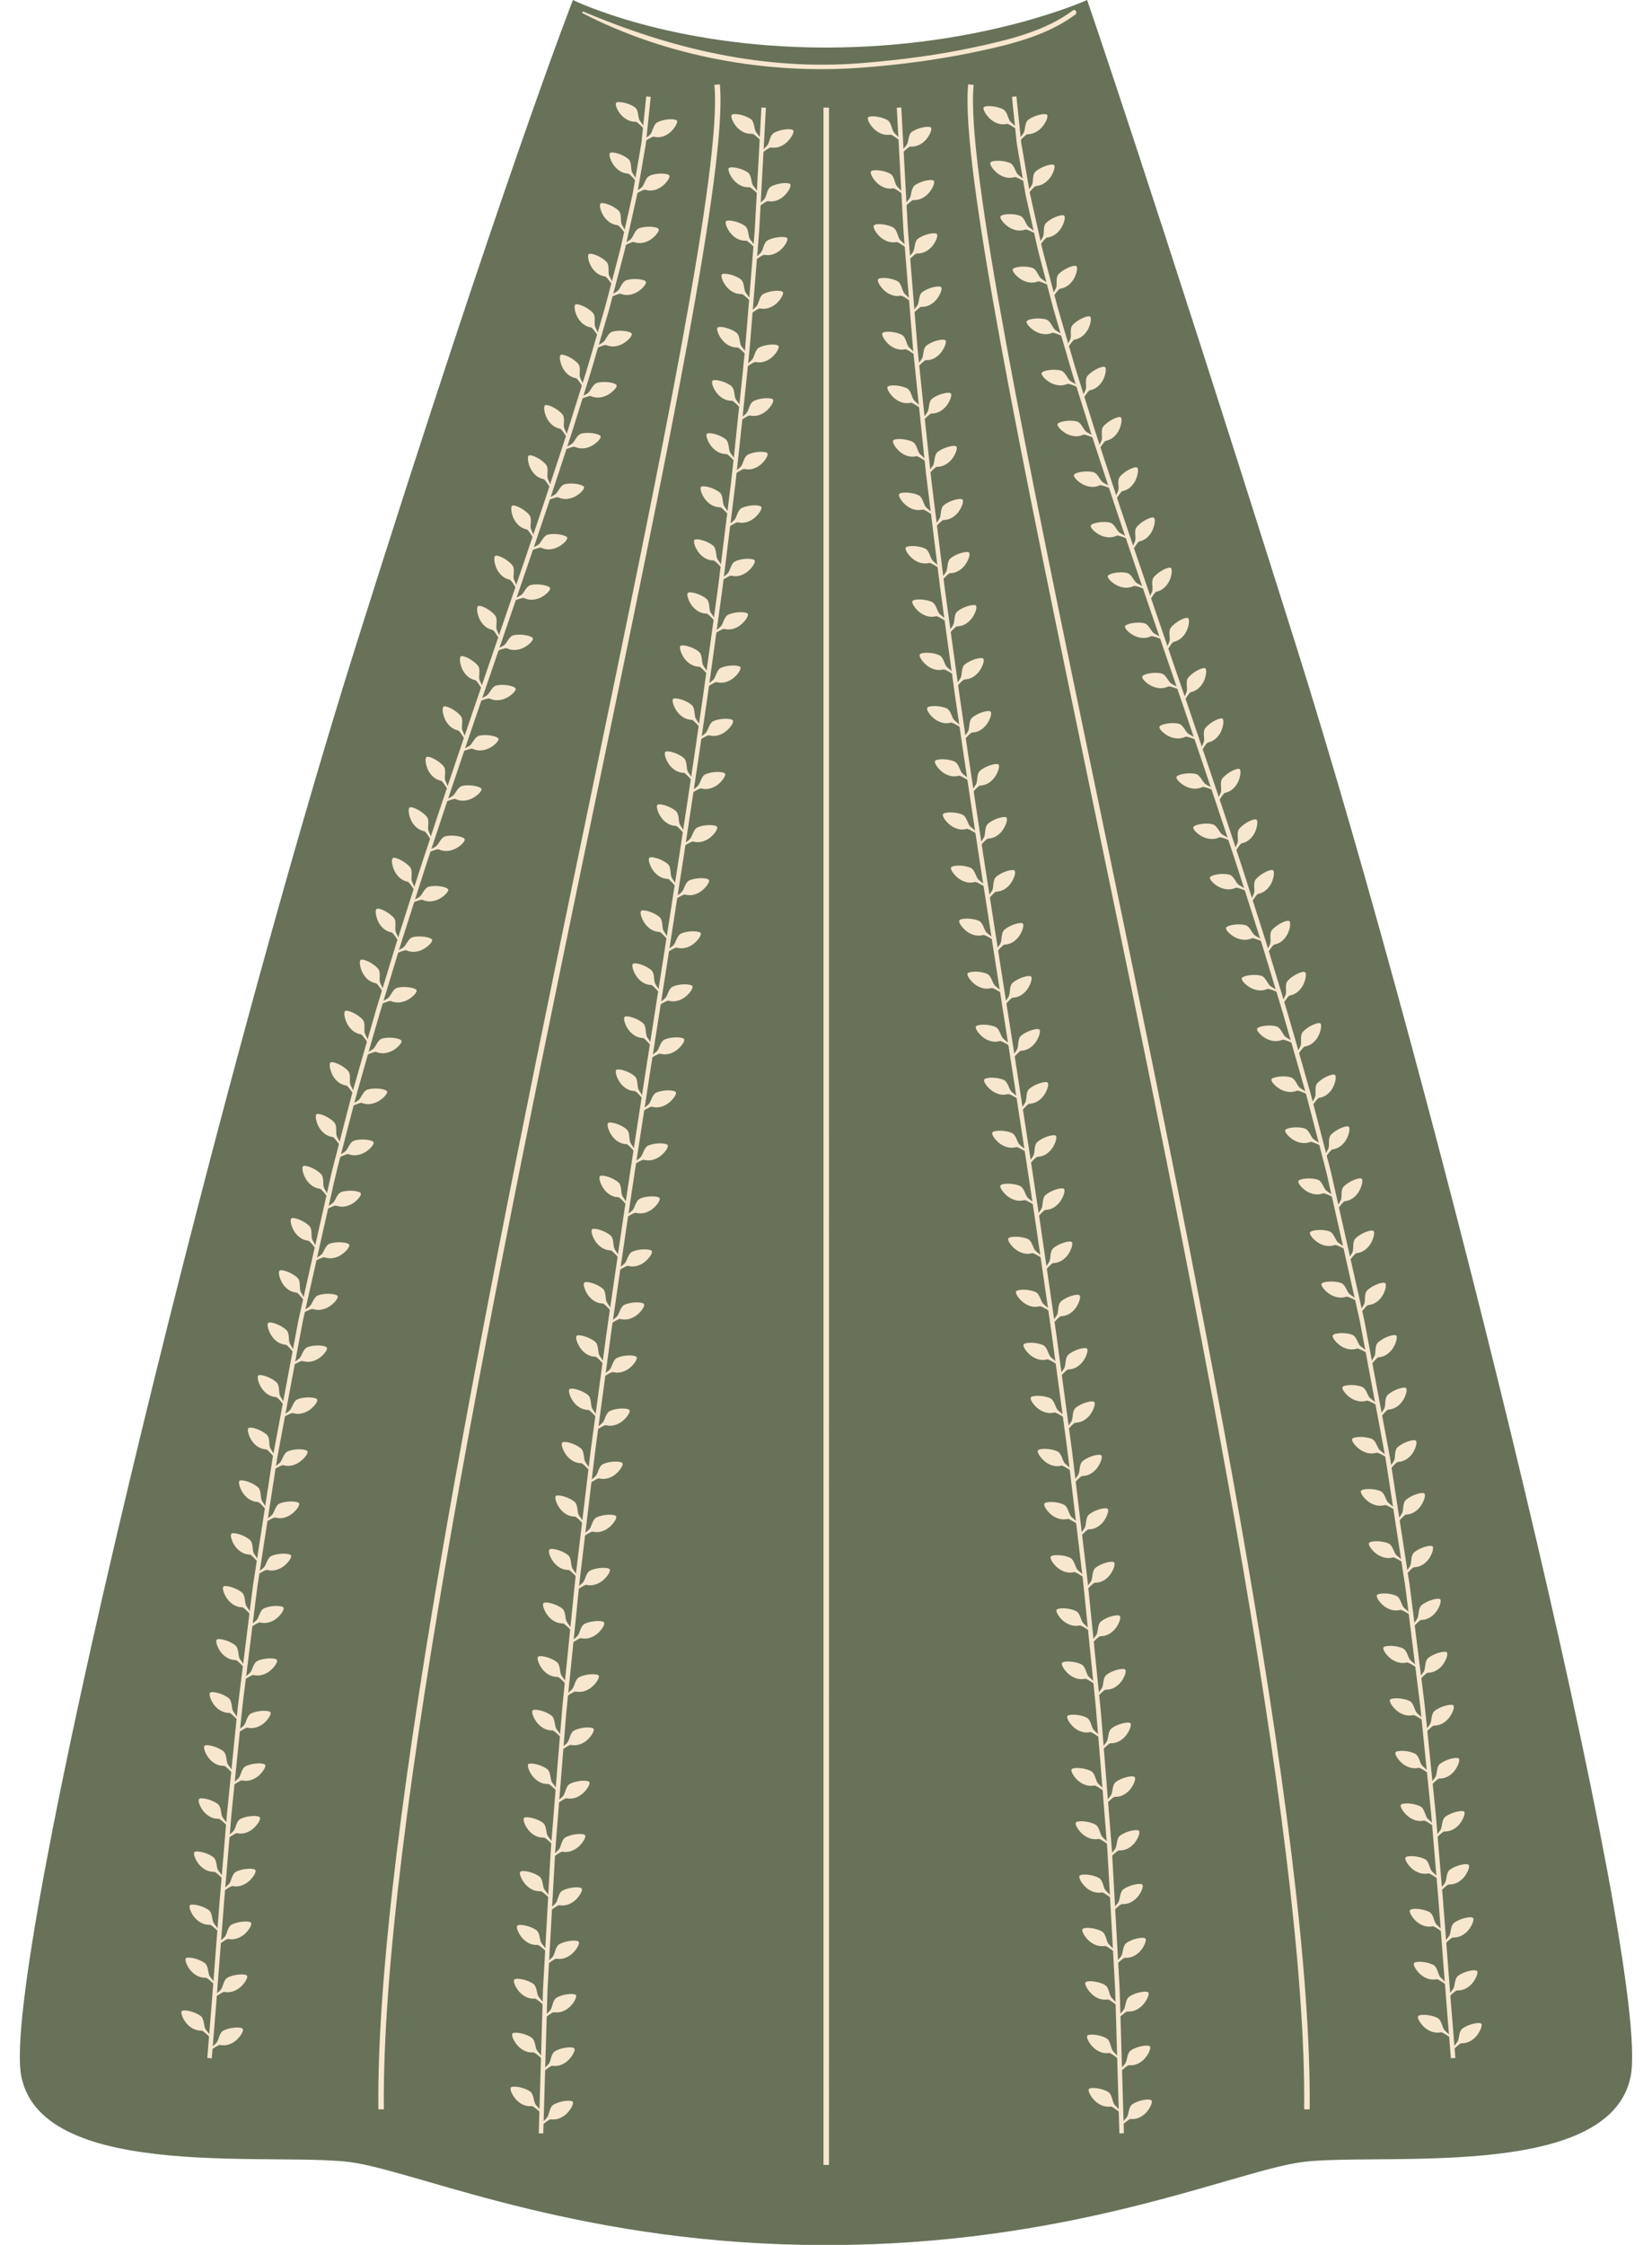
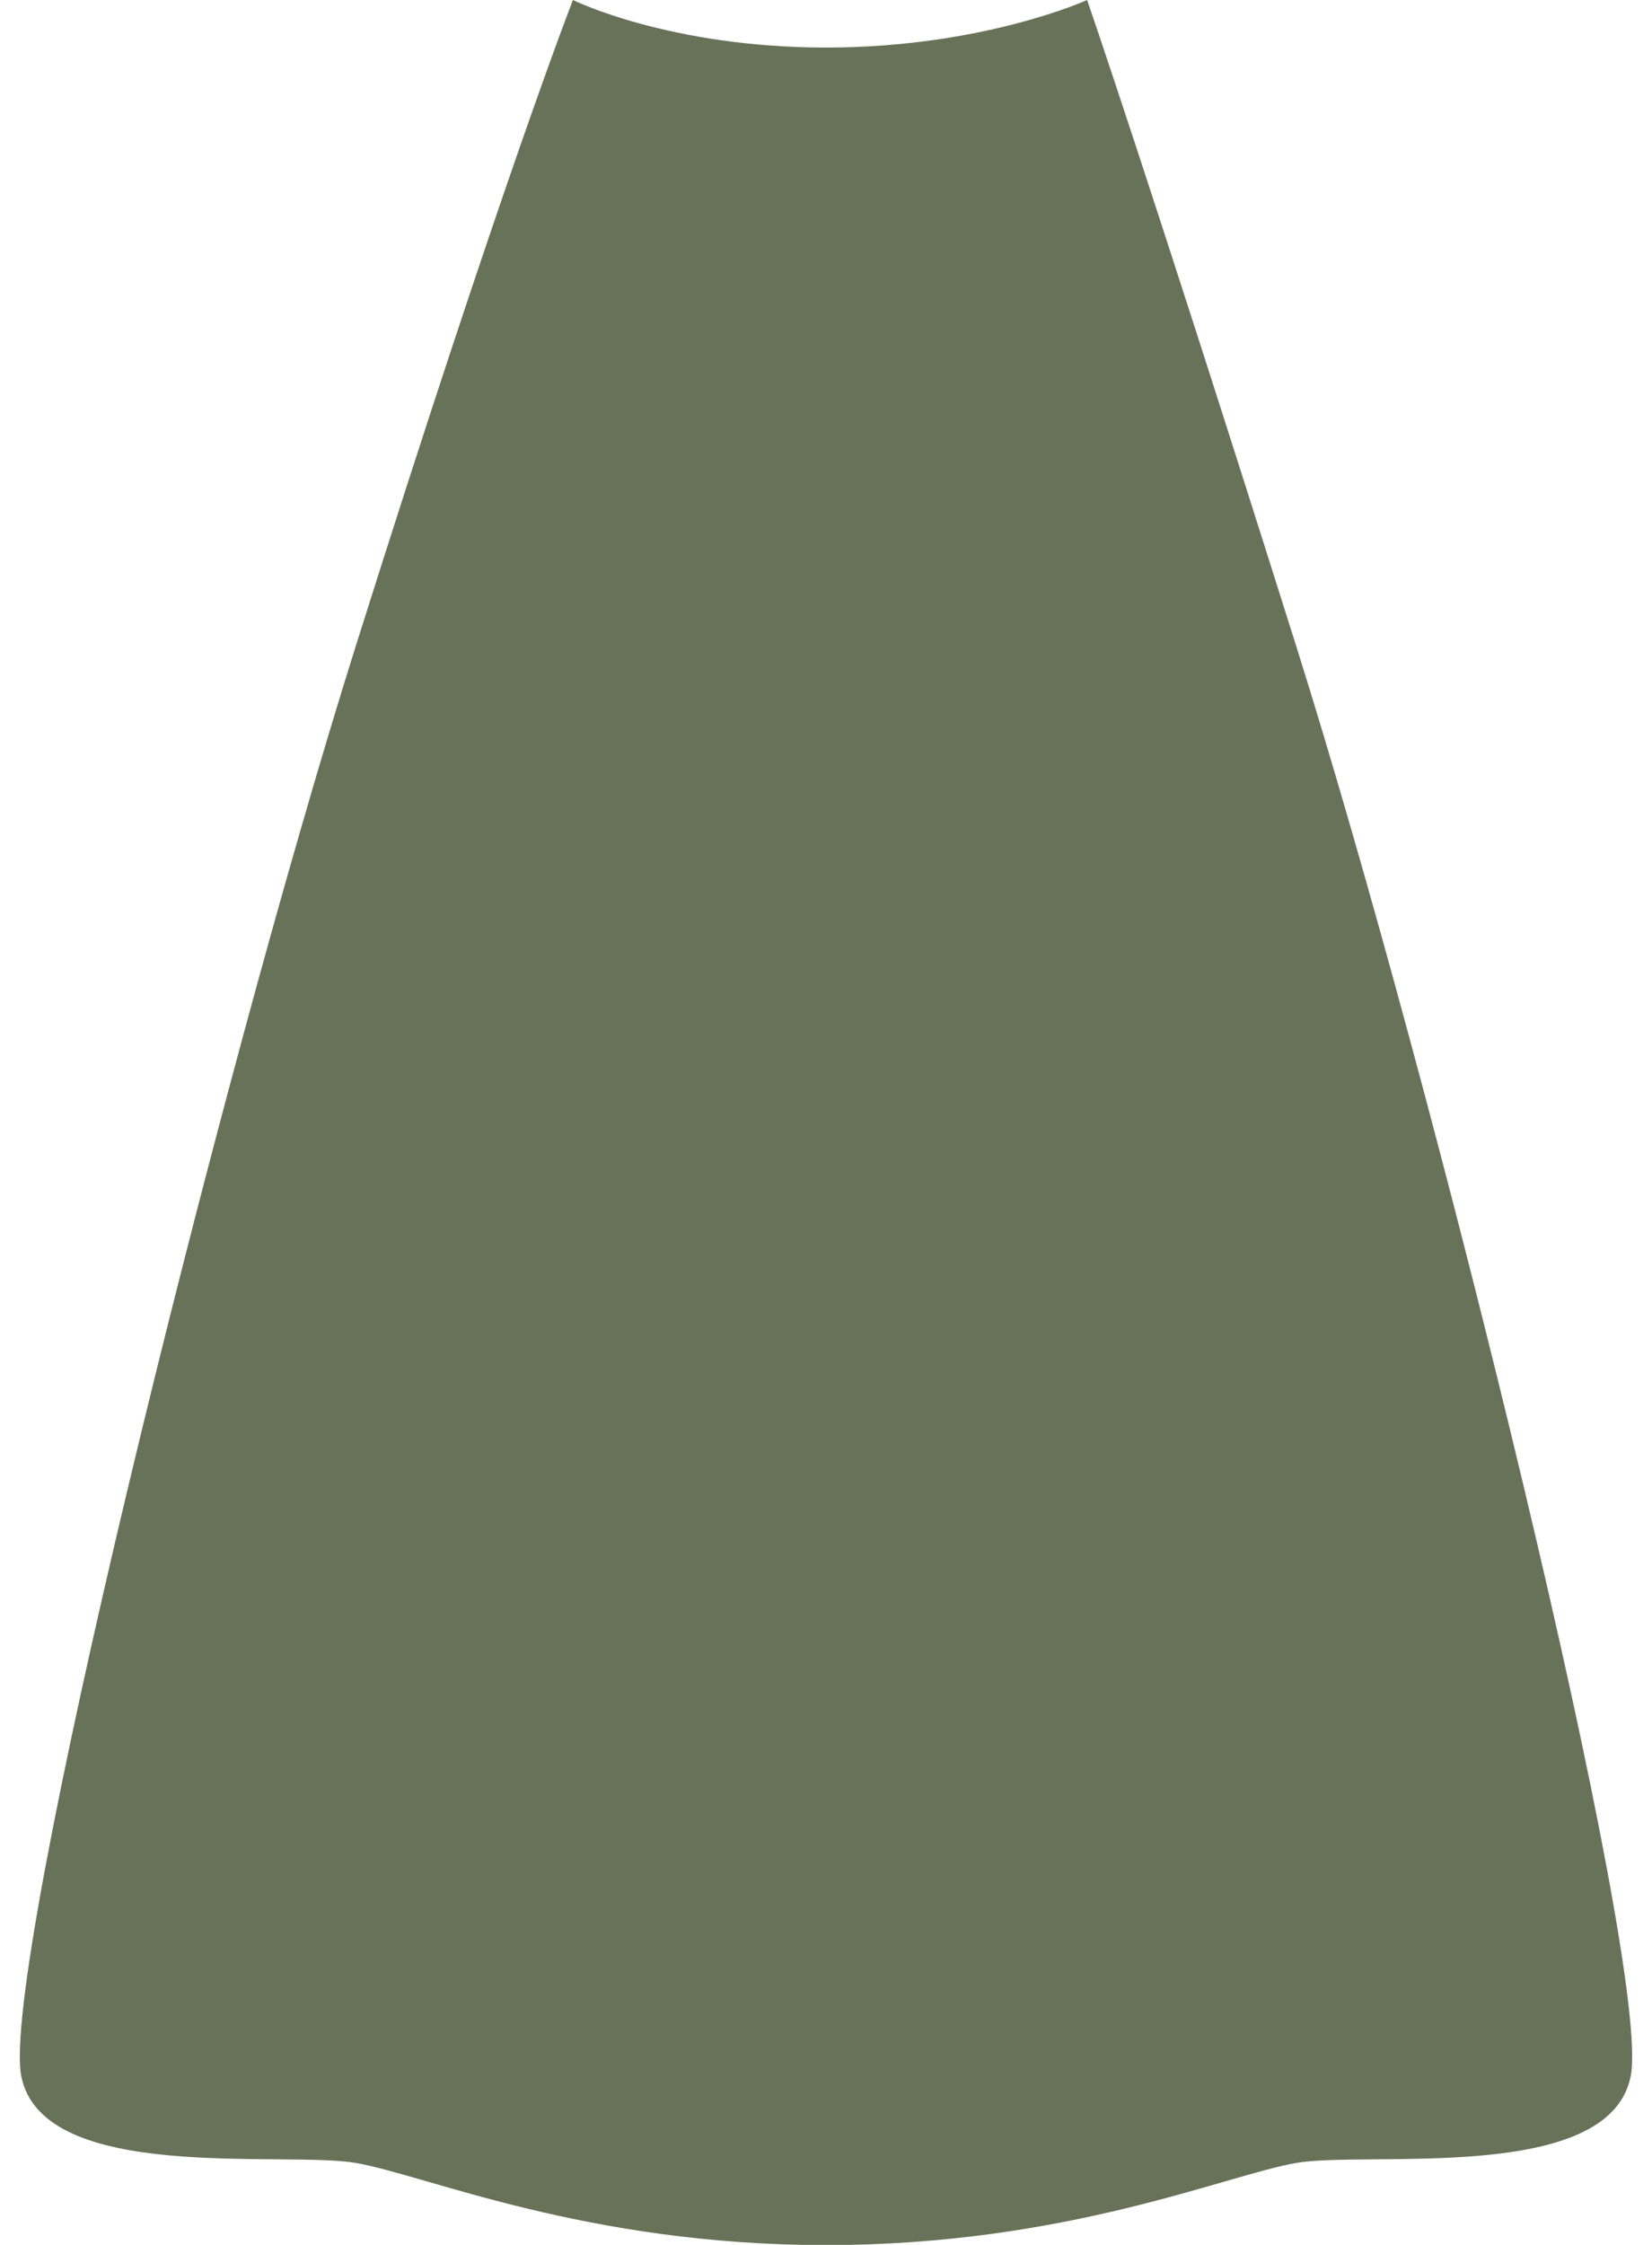
<svg xmlns="http://www.w3.org/2000/svg" fill="#000000" height="498.1" preserveAspectRatio="xMidYMid meet" version="1" viewBox="-4.4 0.0 366.7 498.1" width="366.7" zoomAndPan="magnify">
  <g id="change1_1">
    <path d="M283.319,143.335C250.572,39.451,236.91,0,236.91,0s-23.112,10.549-57.963,10.549S122.775,0,122.775,0 s-15.454,39.451-48.201,143.335C43.591,241.626-4.399,436.681,0.324,460.676s58.401,16.475,74.251,19.243 s51.126,18.226,104.372,18.226s88.523-15.458,104.372-18.226c15.85-2.768,69.528,4.752,74.251-19.243 C362.293,436.681,314.303,241.626,283.319,143.335z" fill="#687259" />
  </g>
  <g id="change2_1">
-     <path d="M80.808,468.021l-1.219,0.015c-0.701-61.259,25.751-188.489,47.006-290.721 c15.723-75.628,29.302-140.943,27.577-158.483l1.213-0.119c1.744,17.724-11.854,83.123-27.598,158.85 C106.545,279.737,80.108,406.895,80.808,468.021z M211.723,18.832l-1.213-0.119c-1.743,17.725,11.854,83.127,27.599,158.857 c21.241,102.171,47.678,229.327,46.979,290.452l1.218,0.014c0.7-61.258-25.751-188.486-47.005-290.715 C223.577,101.69,209.996,36.372,211.723,18.832z M234.298,3.228c0.543-0.407,0.013-1.333-0.538-0.92 c-6.16,4.615-14.248,6.522-21.637,8.123c-8.324,1.804-16.817,2.891-25.302,3.574c-21.446,1.725-41.997-3.088-61.673-11.414 c-0.236-0.099-0.447,0.23-0.207,0.354c18.721,9.649,40.96,13.63,61.88,12.075c8.586-0.638,17.162-1.775,25.587-3.554 C219.861,9.892,228.092,7.881,234.298,3.228z M104.953,139.781c0.202,0.045,0.766,0.838,1.246,1.648l-1.553,4.527l0.946,0.324 l0.68-1.981c0.818-0.309,1.635-0.545,1.808-0.463c1.19,0.567,2.277,0.437,3.248,0.099c1.191-0.414,2.602-1.631,2.569-2.235 c-0.032-0.604-2.716-1.171-4.35-0.73c-0.891,0.24-1.408,1.616-1.938,2.088c-0.314,0.281-0.734,0.421-1.147,0.685l2.953-8.61 l-0.473-0.162l0.473,0.162l0.677-1.98c0.819-0.311,1.639-0.549,1.812-0.467c1.19,0.565,2.278,0.433,3.249,0.095 c1.191-0.416,2.603-1.633,2.57-2.237c-0.032-0.604-2.717-1.167-4.352-0.724c-0.891,0.241-1.409,1.617-1.938,2.09 c-0.316,0.282-0.737,0.422-1.152,0.688l2.944-8.617l-0.473-0.162l0.474,0.16l0.671-1.985c0.817-0.313,1.633-0.553,1.806-0.471 c1.192,0.561,2.28,0.426,3.249,0.083c1.189-0.421,2.597-1.647,2.562-2.252c-0.034-0.605-2.722-1.155-4.355-0.705 c-0.891,0.245-1.402,1.623-1.93,2.099c-0.313,0.282-0.732,0.425-1.143,0.689l2.916-8.621l-0.474-0.16l0.475,0.157l0.654-1.982 c0.817-0.32,1.636-0.567,1.81-0.486c1.196,0.555,2.281,0.413,3.247,0.064c1.185-0.429,2.583-1.669,2.543-2.275 c-0.039-0.606-2.73-1.138-4.359-0.676c-0.888,0.252-1.388,1.635-1.911,2.114c-0.313,0.286-0.734,0.43-1.147,0.702l2.853-8.653 l-0.475-0.157l0.475,0.155l0.65-1.989c0.817-0.324,1.635-0.576,1.81-0.496c1.199,0.545,2.287,0.396,3.255,0.039 c1.195-0.433,2.569-1.694,2.524-2.302c-0.047-0.608-2.742-1.113-4.362-0.635c-0.878,0.263-1.369,1.649-1.899,2.129 c-0.313,0.288-0.734,0.435-1.146,0.708l1-3.06l1.764-5.622l0.628-2.001c0.81-0.333,1.622-0.594,1.797-0.516 c1.206,0.531,2.291,0.367,3.254-0.002c1.182-0.453,2.565-1.723,2.518-2.329c-0.048-0.605-2.753-1.077-4.378-0.582 c-0.886,0.27-1.368,1.661-1.885,2.15c-0.308,0.29-0.724,0.442-1.13,0.718l0.959-3.058c0.447-1.41,0.888-2.822,1.188-3.885 l0.517-1.768l-0.48-0.141l0.48,0.14l0.587-2.011c0.803-0.346,1.608-0.622,1.785-0.548c1.215,0.512,2.296,0.329,3.251-0.059 c1.172-0.475,2.532-1.777,2.473-2.383c-0.059-0.607-2.773-1.026-4.387-0.5c-0.881,0.287-1.335,1.688-1.843,2.186 c-0.301,0.296-0.713,0.456-1.113,0.738l2.035-6.965c0.324-1.073,0.502-1.798,0.502-1.798l0,0l0.53-2.015 c0.792-0.364,1.589-0.659,1.768-0.588c1.226,0.485,2.301,0.278,3.245-0.135c1.158-0.505,2.484-1.848,2.409-2.457 c-0.074-0.608-2.798-0.956-4.397-0.389c-0.872,0.31-1.289,1.724-1.782,2.235c-0.293,0.303-0.701,0.473-1.093,0.764l2.312-8.794l0,0 c0.009-0.03,0.212-0.739,0.44-1.819l0.054-0.24c0.777-0.389,1.562-0.708,1.743-0.644c1.241,0.449,2.306,0.207,3.235-0.24 c1.139-0.546,2.416-1.945,2.32-2.555c-0.095-0.61-2.83-0.86-4.406-0.236c-0.86,0.34-1.225,1.771-1.699,2.299 c-0.282,0.313-0.683,0.496-1.064,0.8l1.99-8.889l-0.488-0.109l0.489,0.106l0.394-1.821l0.041-0.237 c0.756-0.422,1.525-0.778,1.709-0.72c1.26,0.397,2.311,0.107,3.216-0.386c1.111-0.602,2.319-2.079,2.194-2.69 c-0.125-0.611-2.869-0.719-4.413-0.018c-0.842,0.383-1.136,1.834-1.583,2.385c-0.266,0.326-0.657,0.526-1.022,0.847l1.548-8.983 l0.133-0.769c0.053-0.299,0.119-0.668,0.151-1.084l0.025-0.237c0.726-0.468,1.467-0.874,1.654-0.828 c1.283,0.317,2.312-0.042,3.183-0.602c1.068-0.682,2.179-2.269,2.014-2.88c-0.165-0.611-2.912-0.505-4.407,0.31 c-0.815,0.445-1.012,1.919-1.421,2.5c-0.243,0.343-0.619,0.569-0.962,0.912l0.94-9.07l-0.995-0.104l-0.67,6.464 c-0.278-0.539-0.687-0.878-0.883-1.329c-0.283-0.644-0.175-2.09-0.885-2.656c-1.302-1.04-3.984-1.543-4.266-1.034 c-0.282,0.509,0.496,2.1,1.406,2.945c0.741,0.684,1.674,1.252,2.991,1.245c0.206-0.002,0.935,0.638,1.585,1.325l-0.306,2.949 c-0.03,0.39-0.091,0.726-0.14,0.998l-0.134,0.775l-1.103,6.401c-0.241-0.557-0.625-0.925-0.791-1.388 c-0.238-0.666-0.033-2.108-0.701-2.732c-1.226-1.146-3.862-1.875-4.178-1.379c-0.316,0.496,0.349,2.174,1.197,3.092 c0.692,0.746,1.583,1.382,2.897,1.466c0.206,0.012,0.889,0.705,1.491,1.434l-0.497,2.887l-0.39,1.8l0,0l-1.419,6.337 c-0.213-0.568-0.579-0.955-0.722-1.427c-0.205-0.677,0.073-2.111-0.563-2.772c-1.166-1.212-3.759-2.089-4.1-1.603 c-0.341,0.485,0.235,2.214,1.035,3.178c0.653,0.784,1.512,1.462,2.821,1.608c0.205,0.022,0.854,0.748,1.42,1.504l-0.645,2.882 c-0.223,1.053-0.422,1.747-0.424,1.755l0.48,0.138l-0.483-0.127l-1.652,6.285c-0.192-0.575-0.544-0.973-0.67-1.451 c-0.179-0.684,0.151-2.109-0.459-2.794c-1.12-1.256-3.677-2.234-4.037-1.757c-0.36,0.477,0.149,2.237,0.913,3.231 c0.623,0.809,1.457,1.516,2.761,1.705c0.204,0.029,0.826,0.776,1.365,1.55l-1.217,4.628l0.483,0.127l-0.485-0.12 c-0.001,0.006-0.175,0.71-0.49,1.753l-1.307,4.472c-0.177-0.579-0.518-0.985-0.629-1.466c-0.161-0.688,0.209-2.106-0.383-2.807 c-1.085-1.286-3.614-2.336-3.988-1.866c-0.373,0.47,0.085,2.251,0.822,3.265c0.6,0.825,1.415,1.553,2.715,1.773 c0.203,0.034,0.805,0.796,1.323,1.581l-1.342,4.592l0,0l-0.519,1.773c-0.298,1.06-0.736,2.46-1.18,3.86l-0.182,0.58 c-0.166-0.581-0.499-0.993-0.602-1.475c-0.149-0.692,0.256-2.101-0.341-2.819c-1.078-1.312-3.593-2.412-3.965-1.946 c-0.364,0.467,0.077,2.264,0.784,3.292c0.584,0.838,1.385,1.581,2.681,1.823c0.203,0.038,0.79,0.81,1.293,1.604l-1.432,4.564 l-1.762,5.616l-0.186,0.568c-0.164-0.578-0.496-0.995-0.594-1.477c-0.146-0.696,0.252-2.107-0.323-2.83 c-1.053-1.325-3.55-2.461-3.933-1.999c-0.383,0.463,0.035,2.269,0.748,3.31c0.581,0.847,1.378,1.602,2.669,1.861 c0.2,0.039,0.785,0.817,1.277,1.613l-1.488,4.553l0,0l-2.032,6.164c-0.158-0.581-0.482-1-0.577-1.482 c-0.137-0.697,0.281-2.104-0.285-2.832c-1.037-1.336-3.52-2.498-3.91-2.039c-0.39,0.46,0.003,2.272,0.703,3.32 c0.57,0.853,1.358,1.614,2.648,1.884c0.201,0.042,0.773,0.825,1.263,1.628l-1.5,4.55l0,0l-2.081,6.152 c-0.153-0.586-0.475-1.009-0.566-1.496c-0.131-0.697,0.298-2.1-0.261-2.833c-1.026-1.344-3.5-2.525-3.894-2.068 c-0.394,0.458-0.017,2.275,0.674,3.328c0.563,0.857,1.345,1.624,2.633,1.901c0.202,0.044,0.769,0.834,1.254,1.642l-1.533,4.531l0,0 l-2.098,6.14c-0.151-0.581-0.469-1.003-0.557-1.488c-0.128-0.697,0.309-2.1-0.252-2.836c-1.024-1.349-3.494-2.542-3.888-2.086 c-0.393,0.456-0.019,2.278,0.665,3.335c0.559,0.861,1.338,1.631,2.625,1.913c0.201,0.044,0.763,0.833,1.244,1.64l-1.549,4.532l0,0 l-2.108,6.146c-0.15-0.587-0.471-1.011-0.56-1.498c-0.128-0.698,0.308-2.1-0.248-2.837c-1.019-1.351-3.486-2.55-3.882-2.094 c-0.397,0.456-0.029,2.28,0.657,3.338C102.888,138.726,103.666,139.497,104.953,139.781z M82.536,206.895 c0.203,0.039,0.784,0.817,1.283,1.612c-0.328,1.036-0.631,2.026-0.868,2.818l-0.535,1.761l0.957,0.291l0.536-1.764 c0.022-0.074,0.049-0.161,0.072-0.237c0.805-0.334,1.612-0.595,1.787-0.517c1.208,0.532,2.284,0.37,3.245,0.009 c1.183-0.443,2.567-1.685,2.52-2.284c-0.046-0.599-2.744-1.101-4.37-0.621c-0.886,0.262-1.377,1.645-1.891,2.132 c-0.304,0.29-0.718,0.442-1.121,0.719c0.279-0.918,0.612-1.988,0.961-3.059l1.793-5.611l-0.001,0l0.637-1.994 c0.812-0.327,1.625-0.58,1.799-0.501c1.202,0.542,2.285,0.39,3.247,0.036c1.18-0.435,2.562-1.669,2.516-2.27 c-0.046-0.601-2.737-1.124-4.359-0.655c-0.885,0.256-1.372,1.639-1.891,2.122c-0.309,0.287-0.725,0.435-1.133,0.708l0.978-3.06 c0.886-2.806,1.812-5.598,1.812-5.599l0.659-1.989c0.816-0.32,1.631-0.566,1.805-0.487c1.197,0.55,2.284,0.407,3.25,0.06 c1.186-0.427,2.583-1.652,2.543-2.253c-0.04-0.601-2.729-1.142-4.358-0.684c-0.889,0.249-1.391,1.629-1.916,2.107 c-0.311,0.284-0.729,0.429-1.139,0.698l2.863-8.638l0,0l0.67-1.991c0.811-0.314,1.618-0.554,1.791-0.473 c1.195,0.558,2.278,0.42,3.246,0.077c1.19-0.42,2.596-1.639,2.561-2.241c-0.035-0.602-2.722-1.156-4.355-0.707 c-0.89,0.245-1.404,1.62-1.93,2.096c-0.308,0.28-0.718,0.424-1.123,0.684l2.899-8.609l0,0l0.675-1.985 c0.817-0.312,1.632-0.55,1.806-0.469c1.192,0.562,2.279,0.429,3.248,0.09c1.189-0.417,2.594-1.632,2.559-2.235 c-0.035-0.603-2.719-1.166-4.351-0.722c-0.89,0.242-1.402,1.618-1.93,2.092c-0.313,0.281-0.731,0.423-1.142,0.686l2.929-8.613l0,0 l0.679-1.979c0.818-0.31,1.635-0.546,1.809-0.464c1.19,0.566,2.278,0.436,3.248,0.098c1.191-0.414,2.602-1.629,2.569-2.233 c-0.032-0.604-2.716-1.171-4.35-0.73c-0.891,0.24-1.409,1.615-1.938,2.088c-0.314,0.281-0.734,0.421-1.147,0.685l2.954-8.608 l-0.946-0.324l-2.109,6.146c-0.15-0.587-0.471-1.011-0.56-1.499c-0.127-0.698,0.309-2.101-0.247-2.838 c-1.019-1.351-3.486-2.551-3.882-2.095c-0.397,0.456-0.029,2.282,0.656,3.34c0.559,0.862,1.337,1.633,2.624,1.917 c0.202,0.045,0.766,0.838,1.246,1.648l-1.553,4.527l0.001,0l-2.094,6.157c-0.151-0.591-0.476-1.016-0.566-1.505 c-0.13-0.699,0.302-2.104-0.256-2.841c-1.023-1.351-3.488-2.548-3.885-2.091c-0.397,0.458-0.024,2.288,0.664,3.346 c0.561,0.862,1.342,1.632,2.629,1.913c0.202,0.044,0.77,0.839,1.254,1.65l-1.54,4.527l0.473,0.161l-0.474-0.16l-2.081,6.181 c-0.149-0.6-0.481-1.027-0.574-1.521c-0.13-0.698,0.301-2.103-0.257-2.837c-1.024-1.346-3.495-2.536-3.89-2.077 c-0.395,0.459-0.023,2.285,0.667,3.34c0.562,0.859,1.343,1.625,2.632,1.902c0.203,0.044,0.778,0.846,1.265,1.659l-1.522,4.521 l0.474,0.16l-0.475-0.157l-2.044,6.168c-0.156-0.585-0.482-1.005-0.575-1.491c-0.135-0.697,0.286-2.106-0.277-2.838 c-1.033-1.343-3.51-2.522-3.902-2.06c-0.392,0.462-0.008,2.29,0.688,3.342c0.568,0.857,1.354,1.62,2.644,1.889 c0.203,0.042,0.775,0.83,1.264,1.634l-1.505,4.541c0,0-0.928,2.799-1.815,5.611l-0.184,0.576c-0.162-0.584-0.492-1.003-0.591-1.489 c-0.141-0.698,0.265-2.111-0.304-2.841c-1.047-1.339-3.523-2.501-3.917-2.038c-0.388,0.466,0.014,2.296,0.72,3.345 c0.575,0.856,1.369,1.614,2.66,1.874c0.203,0.04,0.782,0.825,1.279,1.627l-1.457,4.559l0.001,0l-1.792,5.609 c-0.063,0.195-0.125,0.388-0.187,0.582c-0.163-0.582-0.494-0.997-0.593-1.481c-0.143-0.695,0.264-2.108-0.308-2.832 c-1.048-1.327-3.54-2.471-3.928-2.003s0.017,2.291,0.725,3.332C80.446,205.895,81.241,206.645,82.536,206.895z M81.539,242.235 c-0.067-0.595-2.781-1.003-4.391-0.467c-0.876,0.293-1.325,1.69-1.818,2.195c-0.29,0.301-0.695,0.469-1.084,0.758 c0.286-1.102,0.57-2.15,0.844-3.086l1.608-5.667l0.001,0l0.572-2.016c0.8-0.352,1.601-0.63,1.779-0.557 c1.218,0.503,2.296,0.317,3.245-0.065c1.165-0.471,2.503-1.743,2.437-2.34c-0.066-0.598-2.77-1.042-4.375-0.524 c-0.875,0.282-1.317,1.68-1.819,2.179c-0.298,0.295-0.709,0.457-1.107,0.741l0.876-3.086l1.641-5.649l0,0l0.609-2.007 c0.807-0.341,1.616-0.608,1.792-0.533c1.211,0.518,2.294,0.347,3.252-0.024c1.175-0.456,2.539-1.711,2.484-2.31 s-2.756-1.074-4.373-0.576c-0.882,0.271-1.349,1.662-1.861,2.153c-0.305,0.292-0.72,0.448-1.123,0.727l2.644-8.705l-0.957-0.291 l-1.888,6.218c-0.171-0.581-0.507-0.993-0.614-1.477c-0.152-0.694,0.235-2.114-0.346-2.833c-1.065-1.318-3.569-2.441-3.95-1.967 c-0.38,0.473,0.048,2.296,0.77,3.332c0.588,0.844,1.393,1.587,2.69,1.823c0.203,0.037,0.795,0.81,1.304,1.601l-1.39,4.577 l0.479,0.146l-0.479-0.145l-1.802,6.277c-0.178-0.597-0.532-1.01-0.648-1.503c-0.164-0.694,0.196-2.121-0.396-2.835 c-1.09-1.31-3.59-2.4-3.975-1.925c-0.376,0.479,0.086,2.304,0.824,3.333c0.602,0.839,1.419,1.574,2.718,1.794 c0.205,0.035,0.817,0.814,1.342,1.605l-1.317,4.587l-0.001,0l-1.607,5.664c-0.055,0.187-0.112,0.4-0.167,0.594 c-0.182-0.577-0.528-0.98-0.643-1.462c-0.166-0.689,0.194-2.116-0.401-2.82c-1.091-1.29-3.62-2.351-3.993-1.868 c-0.372,0.483,0.091,2.294,0.833,3.311c0.605,0.829,1.426,1.55,2.729,1.753c0.205,0.032,0.814,0.79,1.34,1.568 c-0.25,0.894-0.503,1.831-0.76,2.848l-0.462,1.782l0.968,0.251l0.463-1.785c0.021-0.083,0.041-0.156,0.062-0.238 c0.79-0.365,1.583-0.655,1.762-0.584c1.228,0.486,2.295,0.284,3.238-0.111C80.264,244.114,81.606,242.83,81.539,242.235z M74.151,253.119c-0.87,0.307-1.279,1.714-1.771,2.227c-0.293,0.305-0.701,0.478-1.093,0.775l2.283-8.805l-0.968-0.251l-1.631,6.292 c-0.195-0.574-0.548-0.972-0.675-1.452c-0.18-0.688,0.148-2.123-0.462-2.819c-1.118-1.275-3.664-2.299-4.026-1.808 c-0.361,0.491,0.14,2.301,0.904,3.308c0.622,0.821,1.457,1.53,2.763,1.711c0.205,0.028,0.828,0.776,1.37,1.545l-1.2,4.63 l0.484,0.125l-0.484-0.124l-0.459,1.798l-1.021,4.536c-0.212-0.572-0.575-0.965-0.715-1.444c-0.202-0.687,0.08-2.132-0.549-2.819 c-1.154-1.26-3.723-2.239-4.068-1.742c-0.345,0.497,0.212,2.301,1.004,3.297c0.645,0.812,1.499,1.509,2.805,1.669 c0.204,0.025,0.849,0.765,1.413,1.528l-1.053,4.675l-1.428,6.339c-0.213-0.569-0.579-0.956-0.721-1.432 c-0.202-0.682,0.079-2.127-0.552-2.804c-1.158-1.241-3.736-2.185-4.081-1.685c-0.345,0.5,0.215,2.292,1.01,3.275 c0.648,0.801,1.505,1.485,2.815,1.628c0.205,0.022,0.852,0.753,1.419,1.506l-1.051,4.668l-1.426,6.353 c-0.213-0.569-0.583-0.952-0.726-1.428c-0.204-0.677,0.078-2.121-0.556-2.788c-1.162-1.223-3.748-2.131-4.094-1.628 c-0.346,0.504,0.217,2.283,1.015,3.253c0.65,0.791,1.51,1.462,2.824,1.588c0.206,0.02,0.858,0.743,1.427,1.489l-1.045,4.658 l0.487,0.109l-0.49-0.092l-1.195,6.381c-0.233-0.563-0.611-0.941-0.769-1.414c-0.227-0.677,0.002-2.131-0.652-2.792 c-1.199-1.211-3.805-2.086-4.131-1.576c-0.326,0.511,0.296,2.289,1.125,3.252c0.675,0.785,1.554,1.446,2.866,1.554 c0.205,0.017,0.877,0.731,1.468,1.469l-0.882,4.707l0,0l-1.197,6.389c-0.234-0.559-0.613-0.931-0.771-1.401 c-0.228-0.673,0.001-2.127-0.655-2.778c-1.203-1.194-3.815-2.034-4.142-1.521c-0.327,0.513,0.298,2.28,1.129,3.23 c0.677,0.775,1.559,1.424,2.874,1.515c0.206,0.014,0.879,0.717,1.473,1.447l-0.881,4.701l0.491,0.092l-0.492-0.092l-1.083,5.784 c-0.041,0.202-0.078,0.405-0.115,0.607c-0.234-0.553-0.614-0.919-0.773-1.385c-0.228-0.669,0.001-2.122-0.657-2.763 c-1.207-1.175-3.826-1.981-4.153-1.465c-0.327,0.516,0.301,2.271,1.134,3.208c0.679,0.764,1.563,1.401,2.881,1.475 c0.206,0.011,0.882,0.705,1.477,1.426c-0.137,0.78-0.253,1.537-0.352,2.185l-0.392,2.548h0l-0.988,6.42 c-0.251-0.553-0.642-0.916-0.815-1.381c-0.249-0.668-0.068-2.129-0.744-2.763c-1.24-1.163-3.875-1.936-4.185-1.414 c-0.31,0.522,0.371,2.273,1.232,3.202c0.702,0.758,1.603,1.385,2.919,1.442c0.206,0.009,0.901,0.695,1.517,1.41l-0.728,4.731 l-0.989,6.426c-0.252-0.549-0.644-0.907-0.818-1.37c-0.25-0.663-0.068-2.123-0.746-2.748c-1.242-1.146-3.883-1.886-4.193-1.361 c-0.31,0.524,0.374,2.264,1.236,3.181c0.702,0.748,1.606,1.363,2.924,1.404c0.207,0.007,0.903,0.684,1.521,1.39l-0.725,4.71h0 c0,0-0.134,0.739-0.262,1.851l-0.577,4.616c-0.267-0.547-0.667-0.9-0.854-1.362c-0.268-0.661-0.128-2.126-0.821-2.744 c-1.272-1.133-3.926-1.84-4.221-1.311s0.435,2.263,1.321,3.171c0.722,0.74,1.641,1.345,2.957,1.37 c0.206,0.004,0.92,0.674,1.555,1.374l-0.594,4.751l0.001,0l-0.807,6.45c-0.267-0.544-0.668-0.892-0.855-1.351 c-0.267-0.657-0.127-2.122-0.822-2.731c-1.274-1.116-3.933-1.793-4.228-1.261c-0.295,0.531,0.437,2.254,1.324,3.151 c0.723,0.732,1.643,1.325,2.961,1.335c0.206,0.002,0.921,0.662,1.558,1.354l-0.593,4.744l0.496,0.063l-0.496-0.062l-0.228,1.824 c-0.143,1.108-0.325,2.569-0.461,4.038l-0.061,0.599c-0.279-0.541-0.688-0.886-0.885-1.344c-0.293-0.656-0.164-2.122-0.853-2.721 c-1.276-1.1-3.939-1.745-4.234-1.211c-0.291,0.535,0.425,2.246,1.346,3.134c0.739,0.723,1.672,1.307,2.988,1.302 c0.207-0.001,0.936,0.652,1.588,1.338l-0.483,4.763l-0.001,0l-0.656,6.467c-0.279-0.538-0.688-0.877-0.887-1.331 c-0.283-0.652-0.177-2.119-0.886-2.713c-1.299-1.089-3.973-1.707-4.255-1.169c-0.282,0.537,0.489,2.243,1.397,3.12 c0.74,0.715,1.673,1.289,2.991,1.271c0.207-0.003,0.937,0.642,1.589,1.32l-0.483,4.758l-0.273,2.688 c-0.098,0.955-0.212,2.069-0.298,3.184l-0.051,0.602c-0.288-0.535-0.704-0.872-0.908-1.324c-0.302-0.65-0.191-2.116-0.901-2.702 c-1.3-1.074-3.977-1.665-4.259-1.125c-0.28,0.54,0.482,2.235,1.406,3.103c0.751,0.707,1.693,1.272,3.01,1.241 c0.206-0.004,0.946,0.633,1.61,1.306l-0.402,4.77l0.996,0.084l0.176-2.085c0.718-0.497,1.452-0.922,1.64-0.883 c1.292,0.264,2.314-0.122,3.173-0.68c1.053-0.685,2.124-2.194,1.945-2.771c-0.179-0.577-2.918-0.494-4.394,0.322 c-0.805,0.445-0.971,1.902-1.369,2.488c-0.237,0.347-0.609,0.583-0.946,0.938l0.27-3.204c0.085-1.108,0.199-2.215,0.296-3.161 l0.273-2.689l0.212-2.086c0.727-0.491,1.469-0.908,1.656-0.868c1.288,0.275,2.318-0.101,3.186-0.65 c1.065-0.674,2.162-2.169,1.993-2.746c-0.169-0.577-2.911-0.523-4.402,0.277c-0.813,0.436-1.004,1.891-1.412,2.472 c-0.243,0.345-0.619,0.578-0.961,0.929l0.918-9.051l0.001,0l0.211-2.082c0.726-0.483,1.467-0.894,1.654-0.852 c1.287,0.289,2.315-0.078,3.183-0.618c1.064-0.664,2.16-2.15,1.991-2.729c-0.169-0.579-2.908-0.552-4.398,0.234 c-0.812,0.428-1.003,1.883-1.411,2.46c-0.242,0.342-0.618,0.572-0.96,0.92l0.325-3.198c0.135-1.458,0.316-2.906,0.458-4.008 l0.228-1.827h0l0.26-2.082c0.738-0.475,1.49-0.877,1.677-0.832c1.282,0.302,2.32-0.052,3.201-0.582c1.081-0.65,2.212-2.12,2.056-2.7 s-2.899-0.585-4.409,0.182c-0.823,0.418-1.048,1.868-1.469,2.44c-0.25,0.339-0.632,0.564-0.983,0.908l1.129-9.025l-0.001,0 l0.26-2.077c0.737-0.467,1.488-0.862,1.675-0.815c1.28,0.317,2.317-0.026,3.197-0.546c1.079-0.639,2.209-2.098,2.054-2.681 c-0.156-0.582-2.894-0.619-4.402,0.133c-0.822,0.41-1.047,1.859-1.468,2.427c-0.251,0.337-0.633,0.558-0.983,0.899l0.902-7.21 c0.123-1.072,0.252-1.782,0.253-1.791l-0.474-0.086l0.476,0.073l0.32-2.077c0.752-0.457,1.515-0.841,1.7-0.792 c1.274,0.332,2.322,0.002,3.218-0.506c1.1-0.624,2.273-2.065,2.133-2.648c-0.139-0.583-2.883-0.653-4.415,0.078 c-0.835,0.398-1.101,1.841-1.539,2.402c-0.259,0.334-0.648,0.55-1.008,0.885l1.383-8.988l0.319-2.071 c0.751-0.449,1.513-0.825,1.698-0.774c1.271,0.348,2.318,0.03,3.213-0.468c1.098-0.612,2.269-2.041,2.13-2.627 c-0.139-0.585-2.878-0.689-4.407,0.024c-0.834,0.389-1.099,1.831-1.536,2.388c-0.261,0.332-0.649,0.544-1.009,0.876l1.384-8.995h0 l0.318-2.064c0.749-0.441,1.51-0.807,1.694-0.755c1.269,0.364,2.314,0.058,3.207-0.43c1.103-0.599,2.336-2.005,2.211-2.59 c-0.121-0.585-2.864-0.725-4.421-0.033c-0.842,0.378-1.178,1.807-1.596,2.363c-0.259,0.328-0.646,0.535-1.005,0.863 c0.147-0.967,0.313-2.051,0.535-3.153l1.085-5.791l0,0l0.387-2.063c0.765-0.429,1.54-0.784,1.723-0.728 c1.261,0.38,2.319,0.089,3.23-0.385c1.118-0.583,2.336-1.979,2.216-2.567c-0.12-0.588-2.858-0.762-4.411-0.089 c-0.847,0.367-1.159,1.8-1.615,2.345c-0.27,0.324-0.664,0.524-1.035,0.846l1.675-8.941l0.385-2.056 c0.764-0.421,1.537-0.767,1.72-0.709c1.258,0.397,2.314,0.119,3.223-0.345c1.116-0.57,2.332-1.954,2.212-2.545s-2.85-0.8-4.4-0.145 c-0.845,0.357-1.157,1.789-1.612,2.33c-0.27,0.321-0.664,0.518-1.034,0.836l1.676-8.947l0.458-2.043 c0.779-0.405,1.562-0.737,1.743-0.676c1.249,0.412,2.319,0.151,3.249-0.298c1.141-0.552,2.411-1.912,2.312-2.501 c-0.1-0.589-2.834-0.837-4.414-0.207c-0.861,0.343-1.225,1.764-1.701,2.296c-0.281,0.314-0.68,0.504-1.06,0.811l1.989-8.862 l0.461-2.046c0.78-0.399,1.566-0.724,1.747-0.661c1.245,0.43,2.313,0.181,3.24-0.257c1.138-0.539,2.405-1.886,2.306-2.479 c-0.099-0.592-2.826-0.875-4.401-0.264c-0.859,0.333-1.223,1.754-1.698,2.281c-0.282,0.313-0.683,0.499-1.065,0.806l1.999-8.876 l0.459-2.039c0.778-0.39,1.562-0.706,1.743-0.64c1.241,0.447,2.306,0.211,3.23-0.217c1.135-0.526,2.399-1.861,2.301-2.456 c-0.098-0.595-2.817-0.914-4.388-0.321c-0.857,0.323-1.221,1.743-1.694,2.266c-0.281,0.31-0.682,0.491-1.063,0.795l1.247-5.538 l0.801-3.317l0,0l0.526-2.029c0.793-0.376,1.591-0.678,1.771-0.61c1.232,0.464,2.308,0.247,3.249-0.163 c1.155-0.504,2.465-1.81,2.385-2.403C78.464,252.92,75.746,252.555,74.151,253.119z M47.201,418.482 c1.293,0.255,2.316-0.139,3.175-0.703c1.054-0.692,2.125-2.209,1.946-2.783c-0.179-0.575-2.92-0.472-4.397,0.354 c-0.806,0.45-0.972,1.908-1.37,2.496c-0.237,0.349-0.61,0.587-0.946,0.945l0.765-9.067l-0.996-0.084l-0.546,6.477 c-0.289-0.533-0.704-0.866-0.908-1.317c-0.294-0.646-0.213-2.114-0.932-2.695c-1.318-1.065-4.002-1.634-4.275-1.092 s0.527,2.23,1.45,3.091c0.752,0.702,1.694,1.259,3.012,1.219c0.206-0.006,0.947,0.626,1.611,1.294l-0.402,4.766l0.498,0.042 l-0.499-0.039l-0.503,6.491c-0.293-0.539-0.716-0.87-0.927-1.323c-0.299-0.644-0.231-2.112-0.954-2.687 c-1.328-1.054-4.008-1.604-4.283-1.06c-0.27,0.542,0.546,2.219,1.475,3.073c0.758,0.695,1.705,1.247,3.022,1.2 c0.208-0.008,0.957,0.624,1.628,1.29l-0.369,4.764l-0.501,6.466c-0.293-0.522-0.704-0.85-0.912-1.296 c-0.299-0.644-0.231-2.111-0.954-2.685c-1.327-1.052-4.015-1.594-4.284-1.052c-0.269,0.542,0.546,2.218,1.476,3.07 c0.758,0.694,1.705,1.244,3.022,1.195c0.205-0.008,0.945,0.613,1.613,1.273l-0.37,4.777h0l-0.525,6.475 c-0.29-0.533-0.706-0.866-0.912-1.315c-0.296-0.645-0.22-2.11-0.941-2.686c-1.322-1.057-4.008-1.605-4.279-1.069 c-0.272,0.536,0.536,2.204,1.462,3.059c0.754,0.696,1.698,1.253,3.015,1.216c0.206-0.006,0.949,0.626,1.614,1.295l-0.387,4.772 l0.997,0.08l0.169-2.085c0.716-0.498,1.449-0.925,1.636-0.886c1.292,0.263,2.313-0.126,3.17-0.692 c1.051-0.693,2.119-2.228,1.939-2.809c-0.18-0.582-2.92-0.471-4.395,0.357c-0.804,0.452-0.966,1.914-1.362,2.502 c-0.235,0.349-0.606,0.586-0.941,0.942l0.736-9.075l-0.499-0.04l0.499,0.039l0.161-2.083c0.719-0.508,1.458-0.947,1.647-0.911 c1.294,0.248,2.316-0.154,3.169-0.724c1.048-0.701,2.107-2.23,1.923-2.806c-0.183-0.576-2.923-0.45-4.394,0.388 c-0.802,0.457-0.956,1.917-1.349,2.508c-0.235,0.355-0.613,0.597-0.951,0.963l0.703-9.084l0.162-2.092 c0.713-0.504,1.442-0.937,1.63-0.9c1.294,0.25,2.314-0.149,3.168-0.718c1.048-0.699,2.107-2.227,1.923-2.803 c-0.183-0.576-2.923-0.454-4.393,0.381c-0.802,0.456-0.956,1.916-1.349,2.506c-0.232,0.349-0.601,0.589-0.933,0.945l0.703-9.068h0 l0.176-2.085C46.278,418.875,47.013,418.445,47.201,418.482z M230.537,60.883c-0.61,0.69-0.279,2.115-0.458,2.801 c-0.106,0.409-0.377,0.76-0.575,1.21l-2.313-8.797l-0.474,0.124l0.471-0.136c-0.003-0.009-0.201-0.701-0.425-1.76l-0.057-0.255 c0.533-0.701,1.104-1.336,1.295-1.358c1.306-0.158,2.163-0.846,2.814-1.637c0.799-0.973,1.373-2.711,1.033-3.194 c-0.34-0.484-2.928,0.419-4.092,1.644c-0.634,0.668-0.357,2.102-0.561,2.782c-0.121,0.404-0.404,0.746-0.617,1.19l-1.986-8.871 l-0.001,0l-0.385-1.776l-0.045-0.26c0.566-0.68,1.168-1.289,1.359-1.303c1.311-0.103,2.2-0.752,2.89-1.509 c0.846-0.932,1.509-2.623,1.194-3.116s-2.945,0.274-4.168,1.439c-0.667,0.635-0.462,2.078-0.699,2.748 c-0.141,0.398-0.441,0.727-0.676,1.163l-1.542-8.955l0,0l-0.135-0.779c-0.049-0.271-0.109-0.606-0.141-1.006l-0.028-0.266 c0.61-0.643,1.252-1.212,1.444-1.214c1.314-0.021,2.245-0.609,2.985-1.31c0.908-0.866,1.686-2.477,1.406-2.981 c-0.28-0.504-2.959,0.056-4.258,1.126c-0.709,0.582-0.602,2.029-0.884,2.68c-0.168,0.387-0.49,0.697-0.753,1.117l-0.936-9.035 l-0.994,0.104l0.67,6.463c-0.383-0.469-0.852-0.72-1.137-1.131c-0.411-0.588-0.607-2.062-1.423-2.524 c-1.497-0.844-4.249-1.007-4.415-0.401c-0.166,0.607,0.944,2.214,2.014,2.917c0.872,0.578,1.904,0.958,3.19,0.668 c0.202-0.045,1.047,0.444,1.823,0.971l0.302,2.909c0.033,0.425,0.098,0.793,0.151,1.091l0.133,0.773h0l1.104,6.405 c-0.413-0.441-0.899-0.659-1.212-1.047c-0.448-0.555-0.741-2.007-1.585-2.401c-1.548-0.721-4.297-0.651-4.423-0.043 c-0.125,0.609,1.085,2.099,2.197,2.715c0.907,0.505,1.961,0.809,3.224,0.43c0.198-0.058,1.074,0.367,1.884,0.84l0.502,2.915 l0.391,1.799l0.687-0.149l-0.686,0.153l1.42,6.342c-0.435-0.421-0.931-0.615-1.262-0.985c-0.475-0.532-0.839-1.963-1.701-2.311 c-1.579-0.637-4.319-0.413-4.415,0.195c-0.096,0.608,1.182,2.017,2.323,2.572c0.93,0.455,1.997,0.706,3.241,0.269 c0.195-0.068,1.091,0.314,1.924,0.75l0.641,2.863c0.229,1.086,0.433,1.794,0.441,1.824l0,0l1.649,6.273 c-0.451-0.406-0.954-0.582-1.298-0.94c-0.494-0.514-0.911-1.928-1.784-2.243c-1.601-0.577-4.329-0.246-4.404,0.361 s1.251,1.956,2.411,2.468c0.946,0.418,2.022,0.632,3.25,0.155c0.192-0.075,1.103,0.277,1.952,0.684l1.214,4.618l0,0 c0,0,0.178,0.725,0.5,1.793l1.306,4.469c-0.462-0.395-0.97-0.558-1.324-0.908c-0.508-0.5-0.962-1.902-1.844-2.192 c-1.617-0.532-4.334-0.125-4.393,0.481c-0.059,0.606,1.302,1.911,2.475,2.391c0.956,0.392,2.039,0.579,3.255,0.073 c0.19-0.079,1.111,0.249,1.971,0.635l1.342,4.593l-0.001,0l0.515,1.763c0.303,1.067,0.742,2.478,1.188,3.887l0.18,0.574 c-0.469-0.385-0.979-0.539-1.341-0.881c-0.517-0.49-1.005-1.878-1.873-2.158c-1.609-0.506-4.311-0.049-4.369,0.561 c-0.065,0.613,1.302,1.895,2.493,2.347c0.964,0.373,2.05,0.539,3.257,0.012c0.19-0.083,1.115,0.227,1.983,0.598l1.433,4.568 l0.955-0.3l-0.626-1.996c0.476-0.733,0.995-1.406,1.184-1.442c1.295-0.247,2.095-0.992,2.679-1.832 c0.716-1.032,1.137-2.829,0.753-3.293c-0.383-0.464-2.888,0.646-3.946,1.959c-0.577,0.716-0.179,2.127-0.326,2.819 c-0.088,0.411-0.343,0.771-0.52,1.228l-0.962-3.065c-0.442-1.399-0.88-2.799-1.181-3.862l-0.515-1.767l-0.48,0.14l0.479-0.14 l-0.588-2.012c0.49-0.726,1.021-1.39,1.21-1.422c1.298-0.226,2.112-0.958,2.712-1.787c0.736-1.019,1.193-2.803,0.82-3.272 c-0.373-0.469-2.899,0.592-3.983,1.885c-0.591,0.705-0.222,2.122-0.382,2.812c-0.095,0.41-0.357,0.767-0.542,1.221l-2.037-6.972 c-0.313-1.039-0.485-1.742-0.487-1.749l-0.485,0.12l0.483-0.127l-0.534-2.029c0.509-0.716,1.057-1.369,1.246-1.397 c1.302-0.197,2.134-0.911,2.756-1.725c0.763-1,1.27-2.766,0.911-3.242C234.208,58.622,231.654,59.618,230.537,60.883z M240.488,94.653c-0.58,0.726-0.171,2.135-0.304,2.828c-0.081,0.409-0.328,0.771-0.499,1.225l-0.993-3.039l-1.764-5.621l-0.955,0.3 l1.766,5.626l0.191,0.585c-0.473-0.387-0.983-0.537-1.348-0.879c-0.517-0.486-0.998-1.876-1.882-2.139 c-1.621-0.482-4.318,0.016-4.365,0.623c-0.046,0.608,1.334,1.869,2.513,2.313c0.961,0.363,2.043,0.517,3.245-0.026 c0.191-0.085,1.116,0.22,1.992,0.582l1.484,4.541l0.39-0.127l-0.39,0.129l2.038,6.18c-0.476-0.382-0.991-0.525-1.359-0.861 c-0.524-0.48-1.024-1.863-1.912-2.116c-1.629-0.464-4.321,0.062-4.361,0.668c-0.039,0.606,1.358,1.847,2.544,2.278 c0.967,0.351,2.052,0.495,3.249-0.058c0.188-0.087,1.121,0.206,1.995,0.561l1.497,4.538l0.475-0.157l-0.474,0.16l2.082,6.155 c-0.477-0.374-0.991-0.514-1.358-0.846c-0.528-0.476-1.039-1.854-1.93-2.1c-1.634-0.451-4.322,0.096-4.357,0.701 c-0.035,0.605,1.372,1.832,2.562,2.254c0.97,0.343,2.057,0.48,3.25-0.08c0.187-0.088,1.118,0.198,1.994,0.546l1.533,4.533 l0.474-0.16l-0.474,0.162l2.103,6.157c-0.481-0.376-0.998-0.514-1.369-0.846c-0.53-0.473-1.047-1.848-1.935-2.092 c-1.632-0.446-4.317,0.113-4.351,0.719c-0.035,0.607,1.372,1.828,2.565,2.243c0.97,0.339,2.058,0.471,3.249-0.094 c0.187-0.089,1.123,0.194,2.002,0.54l1.546,4.524l0.474-0.162l-0.473,0.162l2.109,6.147c-0.479-0.372-0.993-0.509-1.363-0.84 c-0.53-0.473-1.047-1.848-1.938-2.089c-1.634-0.441-4.318,0.125-4.35,0.729c-0.033,0.604,1.378,1.821,2.569,2.236 c0.971,0.338,2.058,0.468,3.248-0.098c0.186-0.088,1.119,0.192,1.996,0.536l1.553,4.525l0,0l2.109,6.146 c-0.479-0.372-0.993-0.51-1.363-0.839c-0.53-0.473-1.047-1.848-1.938-2.088c-1.634-0.441-4.318,0.126-4.35,0.73 c-0.033,0.604,1.378,1.819,2.569,2.233c0.97,0.338,2.058,0.468,3.248-0.098c0.186-0.089,1.119,0.191,1.996,0.536l1.553,4.525 l0.945-0.324l-0.68-1.98c0.456-0.747,0.956-1.437,1.143-1.478c1.287-0.284,2.065-1.055,2.624-1.917 c0.686-1.058,1.053-2.884,0.657-3.34c-0.396-0.457-2.863,0.744-3.882,2.095c-0.556,0.737-0.12,2.14-0.248,2.838 c-0.076,0.415-0.321,0.783-0.485,1.246l-2.954-8.609l0,0l-0.68-1.98c0.456-0.747,0.955-1.437,1.143-1.478 c1.287-0.285,2.065-1.056,2.624-1.918c0.686-1.058,1.054-2.883,0.658-3.339c-0.396-0.456-2.863,0.744-3.882,2.095 c-0.556,0.737-0.12,2.139-0.248,2.838c-0.077,0.415-0.322,0.784-0.486,1.246l-2.953-8.607l0.001,0l-0.678-1.984 c0.456-0.745,0.955-1.432,1.142-1.473c1.287-0.283,2.066-1.053,2.626-1.914c0.686-1.057,1.055-2.88,0.658-3.336 c-0.396-0.456-2.864,0.74-3.884,2.089c-0.556,0.736-0.121,2.138-0.249,2.836c-0.076,0.413-0.319,0.78-0.484,1.24l-2.941-8.608l0,0 l-0.671-1.983c0.459-0.745,0.962-1.432,1.15-1.472c1.288-0.279,2.07-1.046,2.633-1.904c0.691-1.054,1.068-2.873,0.674-3.33 c-0.394-0.457-2.867,0.727-3.893,2.072c-0.559,0.733-0.13,2.137-0.261,2.834c-0.078,0.415-0.325,0.782-0.491,1.244l-2.916-8.622l0,0 l-0.657-1.993c0.463-0.74,0.968-1.419,1.155-1.458c1.289-0.272,2.076-1.036,2.646-1.89c0.699-1.05,1.092-2.864,0.703-3.323 c-0.39-0.459-2.872,0.709-3.908,2.047c-0.565,0.73-0.148,2.136-0.285,2.834c-0.08,0.411-0.326,0.774-0.496,1.23l-2.846-8.631 l0.001,0l-0.651-1.993c0.465-0.737,0.973-1.413,1.161-1.45c1.292-0.262,2.082-1.018,2.654-1.866 c0.694-1.041,1.117-2.851,0.734-3.312C244.036,92.18,241.541,93.323,240.488,94.653z M324.436,449.075 c-0.271-0.536-2.957,0.021-4.278,1.081c-0.72,0.578-0.645,2.043-0.941,2.689c-0.176,0.384-0.505,0.683-0.778,1.092l-0.735-9.066h0 l-0.162-2.093c0.624-0.605,1.275-1.141,1.466-1.134c1.317,0.049,2.263-0.499,3.021-1.193c0.93-0.852,1.746-2.527,1.477-3.07 c-0.268-0.542-2.957-0.001-4.284,1.051c-0.724,0.573-0.655,2.041-0.955,2.685c-0.177,0.378-0.5,0.671-0.771,1.069l-0.702-9.063h0 l-0.161-2.085c0.63-0.61,1.29-1.154,1.482-1.147c1.317,0.048,2.264-0.504,3.022-1.199c0.93-0.853,1.745-2.531,1.477-3.072 c-0.268-0.542-2.957,0.004-4.284,1.058c-0.723,0.575-0.655,2.042-0.954,2.687c-0.18,0.384-0.512,0.679-0.788,1.088l-0.703-9.079 l-0.498,0.039l0.498-0.042l-0.176-2.087c0.624-0.611,1.276-1.155,1.469-1.149c1.318,0.042,2.261-0.513,3.013-1.214 c0.923-0.859,1.724-2.546,1.451-3.088c-0.273-0.542-2.957,0.022-4.276,1.084c-0.719,0.579-0.638,2.047-0.932,2.693 c-0.175,0.384-0.502,0.681-0.774,1.088l-0.766-9.07l-0.176-2.089c0.624-0.616,1.276-1.166,1.468-1.161 c1.317,0.033,2.259-0.53,3.011-1.236c0.922-0.866,1.723-2.56,1.45-3.1c-0.273-0.54-2.956,0.044-4.273,1.116 c-0.718,0.585-0.638,2.053-0.932,2.702c-0.175,0.384-0.502,0.683-0.773,1.092l-0.269-3.192c-0.085-1.107-0.198-2.212-0.295-3.161 l-0.276-2.717l-0.211-2.081c0.614-0.621,1.258-1.177,1.449-1.173c1.318,0.021,2.252-0.55,2.992-1.264 c0.908-0.875,1.68-2.578,1.398-3.116c-0.282-0.538-2.957,0.073-4.257,1.158c-0.709,0.592-0.603,2.059-0.886,2.709 c-0.168,0.387-0.491,0.69-0.756,1.101l-0.919-9.058l-0.212-2.087c0.613-0.628,1.256-1.19,1.447-1.189 c1.317,0.008,2.249-0.573,2.989-1.295c0.907-0.885,1.678-2.597,1.396-3.133c-0.282-0.536-2.953,0.103-4.252,1.202 c-0.708,0.599-0.602,2.067-0.885,2.721c-0.168,0.389-0.49,0.694-0.755,1.108l-0.323-3.185c-0.136-1.461-0.318-2.928-0.462-4.04 l-0.228-1.827l-0.496,0.062l0.496-0.063l-0.26-2.075c0.599-0.633,1.229-1.202,1.421-1.202c1.318-0.007,2.239-0.597,2.962-1.326 c0.888-0.894,1.62-2.614,1.325-3.147c-0.295-0.533-2.955,0.137-4.23,1.249c-0.695,0.607-0.555,2.071-0.823,2.728 c-0.158,0.389-0.473,0.698-0.729,1.114l-1.13-9.033l0.001,0l-0.26-2.082c0.598-0.641,1.228-1.218,1.419-1.221 c1.317-0.022,2.236-0.624,2.958-1.362c0.886-0.905,1.617-2.636,1.322-3.166c-0.294-0.53-2.95,0.17-4.223,1.299 c-0.694,0.616-0.554,2.08-0.821,2.741c-0.159,0.392-0.473,0.704-0.728,1.124l-0.9-7.196c-0.129-1.117-0.263-1.855-0.263-1.855h0 l-0.316-2.051c0.581-0.647,1.196-1.229,1.388-1.234c1.319-0.037,2.223-0.649,2.926-1.395c0.863-0.914,1.547-2.651,1.237-3.176 c-0.31-0.525-2.952,0.207-4.196,1.348c-0.678,0.623-0.497,2.083-0.747,2.745c-0.148,0.393-0.454,0.708-0.697,1.13l-1.385-9 l-0.319-2.07c0.581-0.655,1.194-1.247,1.385-1.255c1.317-0.054,2.219-0.677,2.92-1.433c0.861-0.926,1.543-2.675,1.233-3.197 c-0.31-0.523-2.946,0.243-4.187,1.402c-0.676,0.632-0.495,2.092-0.744,2.759c-0.148,0.396-0.454,0.716-0.697,1.142l-1.384-8.995 l-0.32-2.077c0.579-0.664,1.191-1.264,1.383-1.274c1.314-0.07,2.214-0.705,2.914-1.471c0.851-0.937,1.467-2.687,1.144-3.204 c-0.327-0.517-2.947,0.281-4.155,1.452c-0.665,0.64-0.413,2.089-0.679,2.763c-0.148,0.398-0.453,0.722-0.696,1.152 c-0.142-0.933-0.316-2.067-0.539-3.173l-1.085-5.792l-0.385-2.056c0.56-0.669,1.155-1.275,1.346-1.288 c1.316-0.087,2.199-0.733,2.876-1.505c0.832-0.947,1.458-2.711,1.131-3.225c-0.327-0.514-2.941,0.318-4.145,1.507 c-0.657,0.649-0.428,2.102-0.656,2.774c-0.135,0.4-0.431,0.727-0.661,1.159l-1.676-8.948l-0.386-2.063 c0.558-0.678,1.151-1.293,1.342-1.308c1.313-0.104,2.193-0.762,2.869-1.545c0.829-0.96,1.453-2.735,1.127-3.246 c-0.327-0.511-2.933,0.356-4.134,1.563c-0.655,0.658-0.426,2.112-0.653,2.789c-0.135,0.401-0.431,0.733-0.66,1.169l-1.675-8.942 l-0.491,0.092l0.488-0.109l-0.456-2.031c0.538-0.685,1.116-1.31,1.308-1.328c1.315-0.122,2.175-0.789,2.826-1.578 c0.799-0.967,1.363-2.743,1.017-3.247c-0.346-0.504-2.933,0.396-4.097,1.614c-0.634,0.664-0.353,2.108-0.557,2.785 c-0.122,0.404-0.411,0.741-0.626,1.182l-1.996-8.896l-0.488,0.109l0.487-0.109l-0.46-2.042c0.535-0.691,1.107-1.322,1.298-1.341 c1.311-0.139,2.169-0.82,2.817-1.619c0.796-0.98,1.357-2.769,1.012-3.27c-0.345-0.501-2.925,0.435-4.084,1.671 c-0.632,0.674-0.351,2.119-0.554,2.8c-0.121,0.405-0.404,0.744-0.618,1.185l-2-8.88l-0.461-2.049c0.533-0.7,1.102-1.339,1.293-1.361 c1.307-0.156,2.162-0.85,2.808-1.659c0.793-0.993,1.351-2.794,1.006-3.292c-0.345-0.498-2.916,0.473-4.071,1.728 c-0.63,0.685-0.349,2.13-0.55,2.815c-0.12,0.407-0.403,0.75-0.615,1.195l-1.597-7.092l-0.456-1.783l-0.484,0.123l0.484-0.126 l-0.525-2.025c0.512-0.705,1.064-1.349,1.254-1.375c1.307-0.176,2.143-0.881,2.767-1.699c0.765-1.003,1.268-2.809,0.906-3.301 c-0.362-0.492-2.911,0.521-4.031,1.791c-0.61,0.693-0.283,2.128-0.464,2.814c-0.108,0.407-0.38,0.754-0.58,1.199l-2.285-8.812 l-0.65,0.168l0.648-0.169l-0.462-1.778c-0.019-0.076-0.044-0.172-0.065-0.253c0.51-0.717,1.06-1.374,1.249-1.403 c1.3-0.197,2.136-0.92,2.75-1.749c0.743-1.014,1.208-2.822,0.835-3.306c-0.373-0.483-2.904,0.569-3.997,1.855 c-0.599,0.702-0.23,2.126-0.407,2.817c-0.107,0.41-0.378,0.762-0.576,1.212c-0.233-0.898-0.529-2.002-0.85-3.098l-1.609-5.669 l-0.572-2.015c0.495-0.723,1.031-1.386,1.22-1.417c1.3-0.216,2.118-0.947,2.72-1.784c0.74-1.027,1.2-2.848,0.828-3.328 c-0.372-0.481-2.893,0.608-3.981,1.912c-0.593,0.711-0.233,2.139-0.398,2.831c-0.098,0.411-0.362,0.766-0.55,1.219l-0.876-3.087 l-1.646-5.667l-0.479,0.145l0.479-0.146l-0.608-2.001c0.483-0.728,1.008-1.397,1.197-1.431c1.298-0.233,2.104-0.973,2.693-1.815 c0.723-1.033,1.153-2.854,0.771-3.328c-0.381-0.474-2.887,0.641-3.954,1.956c-0.582,0.717-0.195,2.137-0.348,2.83 c-0.091,0.412-0.349,0.77-0.53,1.224l-2.646-8.711l0,0l-0.534-1.759c-0.023-0.077-0.051-0.169-0.075-0.25 c0.48-0.734,1.002-1.41,1.191-1.446c1.292-0.246,2.099-0.998,2.68-1.847c0.709-1.04,1.114-2.86,0.726-3.329 s-2.882,0.671-3.931,1.995c-0.573,0.723-0.163,2.134-0.311,2.83c-0.089,0.414-0.346,0.775-0.526,1.232 c-0.28-0.921-0.615-1.993-0.962-3.062l-1.794-5.613l0.001,0l-0.639-1.997c0.471-0.737,0.985-1.416,1.173-1.453 c1.292-0.258,2.086-1.014,2.662-1.868c0.707-1.047,1.109-2.876,0.722-3.342c-0.387-0.467-2.874,0.694-3.92,2.03 c-0.57,0.728-0.164,2.142-0.306,2.838c-0.084,0.414-0.336,0.777-0.51,1.235l-0.976-3.053c-0.888-2.813-1.815-5.613-1.815-5.613 l-0.659-1.988c0.464-0.74,0.971-1.423,1.159-1.462c1.291-0.268,2.078-1.029,2.645-1.885c0.697-1.051,1.082-2.877,0.69-3.34 c-0.392-0.463-2.87,0.713-3.904,2.054c-0.564,0.731-0.142,2.14-0.277,2.836c-0.08,0.414-0.329,0.779-0.498,1.238l-2.864-8.639 l-0.475,0.157l0.474-0.16l-0.665-1.976c0.465-0.749,0.975-1.442,1.163-1.482c1.288-0.275,2.075-1.042,2.638-1.902 c0.69-1.054,1.063-2.88,0.668-3.339c-0.395-0.46-2.867,0.728-3.892,2.074c-0.559,0.734-0.126,2.138-0.259,2.836 c-0.081,0.42-0.336,0.791-0.504,1.261l-2.909-8.641l-0.474,0.16l0.474-0.161l-0.674-1.983c0.458-0.746,0.961-1.433,1.148-1.474 c1.288-0.28,2.069-1.049,2.63-1.911c0.689-1.057,1.061-2.886,0.666-3.345c-0.395-0.459-2.864,0.738-3.887,2.088 c-0.558,0.736-0.127,2.141-0.257,2.84c-0.077,0.415-0.324,0.783-0.489,1.245l-2.93-8.617l-0.947,0.322l2.09,6.149 c-0.476-0.37-0.987-0.51-1.354-0.839c-0.528-0.474-1.04-1.85-1.929-2.092c-1.631-0.442-4.318,0.123-4.35,0.726 c-0.033,0.603,1.37,1.818,2.559,2.234c0.968,0.338,2.055,0.471,3.246-0.092c0.186-0.088,1.115,0.193,1.99,0.539l1.541,4.532l0,0 l2.066,6.136c-0.472-0.362-0.976-0.503-1.338-0.83c-0.528-0.475-1.04-1.851-1.931-2.095c-1.633-0.447-4.319,0.109-4.354,0.711 c-0.035,0.602,1.37,1.821,2.56,2.24c0.969,0.342,2.057,0.478,3.25-0.081c0.185-0.087,1.105,0.193,1.976,0.539l1.53,4.546l0,0 l2.045,6.168c-0.475-0.377-0.988-0.52-1.354-0.853c-0.525-0.478-1.027-1.857-1.915-2.106c-1.628-0.456-4.316,0.088-4.355,0.69 c-0.04,0.601,1.356,1.826,2.542,2.251c0.966,0.346,2.053,0.488,3.249-0.064c0.187-0.087,1.117,0.203,1.991,0.558l1.506,4.543 c0,0.001,0.926,2.794,1.812,5.601l0.185,0.579c-0.471-0.381-0.981-0.528-1.343-0.864c-0.519-0.482-1.006-1.866-1.89-2.12 c-1.62-0.467-4.319,0.064-4.357,0.664c-0.045,0.601,1.335,1.834,2.515,2.267c0.961,0.353,2.044,0.502,3.245-0.042 c0.188-0.086,1.114,0.211,1.983,0.572l1.456,4.556l-0.001,0l1.795,5.616c0.062,0.192,0.123,0.381,0.184,0.572 c-0.472-0.384-0.984-0.535-1.347-0.873c-0.52-0.485-1.007-1.87-1.893-2.13c-1.625-0.478-4.321,0.029-4.367,0.629 c-0.046,0.6,1.337,1.84,2.519,2.281c0.963,0.359,2.049,0.517,3.253-0.017c0.189-0.083,1.117,0.22,1.988,0.587 c0.327,1.031,0.628,2.018,0.865,2.809l0.535,1.762l0,0l1.888,6.216c-0.465-0.388-0.973-0.544-1.329-0.886 c-0.513-0.491-0.98-1.881-1.861-2.151c-1.616-0.495-4.315-0.013-4.37,0.586s1.307,1.852,2.482,2.306 c0.957,0.369,2.039,0.538,3.249,0.017c0.19-0.082,1.111,0.231,1.975,0.607l1.391,4.58l0,0l1.784,6.214 c-0.451-0.38-0.944-0.543-1.287-0.883c-0.503-0.498-0.944-1.896-1.818-2.176c-1.599-0.514-4.32-0.058-4.372,0.538 c-0.063,0.598,1.272,1.867,2.436,2.335c0.948,0.381,2.025,0.563,3.242,0.056c0.189-0.079,1.091,0.24,1.941,0.624l1.324,4.61 l1.611,5.673c0.056,0.193,0.11,0.384,0.164,0.576c-0.459-0.401-0.967-0.569-1.319-0.92c-0.503-0.502-0.945-1.901-1.822-2.191 c-1.609-0.532-4.32-0.116-4.387,0.48c-0.067,0.596,1.274,1.877,2.441,2.358c0.951,0.391,2.032,0.587,3.254,0.097 c0.192-0.077,1.11,0.259,1.97,0.657c0.302,1.081,0.566,2.099,0.752,2.838l0.464,1.782l0,0l1.631,6.291 c-0.449-0.409-0.952-0.586-1.295-0.943c-0.492-0.511-0.901-1.919-1.77-2.223c-1.594-0.558-4.309-0.182-4.389,0.412 c-0.08,0.595,1.229,1.897,2.383,2.397c0.941,0.407,2.015,0.621,3.246,0.151c0.193-0.074,1.102,0.278,1.951,0.691l1.201,4.633 l0.001,0l0.451,1.768l1.025,4.552c-0.435-0.417-0.93-0.603-1.261-0.967c-0.473-0.521-0.837-1.941-1.693-2.262 c-1.57-0.589-4.286-0.262-4.384,0.334c-0.098,0.596,1.165,1.929,2.299,2.451c0.924,0.425,1.987,0.658,3.228,0.207 c0.194-0.071,1.088,0.297,1.921,0.725l1.05,4.661l1.428,6.341c-0.436-0.422-0.932-0.614-1.263-0.983 c-0.475-0.526-0.838-1.946-1.697-2.277c-1.574-0.608-4.299-0.316-4.398,0.277c-0.099,0.594,1.167,1.939,2.304,2.474 c0.927,0.436,1.994,0.682,3.238,0.248c0.194-0.068,1.091,0.31,1.925,0.748l1.051,4.668l-0.001,0l1.42,6.327 c-0.435-0.42-0.928-0.618-1.258-0.986c-0.475-0.531-0.839-1.952-1.7-2.293c-1.579-0.626-4.311-0.37-4.411,0.22 c-0.099,0.59,1.17,1.948,2.31,2.496c0.929,0.446,1.999,0.705,3.247,0.288c0.194-0.065,1.088,0.321,1.922,0.767l1.05,4.681l0,0 l1.194,6.376c-0.42-0.434-0.908-0.639-1.225-1.017c-0.455-0.54-0.766-1.972-1.611-2.327c-1.549-0.651-4.277-0.433-4.397,0.158 s1.095,1.973,2.21,2.54c0.909,0.462,1.964,0.737,3.221,0.336c0.197-0.063,1.078,0.341,1.895,0.802l0.88,4.698l1.197,6.387 c-0.42-0.438-0.909-0.649-1.226-1.028c-0.455-0.545-0.767-1.977-1.614-2.342c-1.552-0.669-4.288-0.486-4.408,0.102 c-0.121,0.589,1.096,1.982,2.214,2.562c0.91,0.471,1.968,0.759,3.228,0.375c0.197-0.061,1.08,0.353,1.898,0.823l0.881,4.704 l1.086,5.799c0.039,0.195,0.068,0.383,0.105,0.577c-0.42-0.439-0.907-0.656-1.225-1.038c-0.457-0.548-0.769-1.981-1.617-2.356 c-1.555-0.687-4.297-0.539-4.418,0.047c-0.121,0.586,1.099,1.992,2.219,2.584c0.913,0.482,1.973,0.782,3.236,0.415 c0.198-0.057,1.077,0.363,1.894,0.841c0.133,0.76,0.253,1.504,0.356,2.179l0.392,2.546l0.988,6.424 c-0.406-0.449-0.886-0.673-1.19-1.061c-0.438-0.556-0.703-1.998-1.536-2.385c-1.528-0.71-4.265-0.598-4.404-0.012 c-0.139,0.586,1.031,2.013,2.128,2.622c0.894,0.496,1.94,0.811,3.211,0.459c0.199-0.055,1.066,0.381,1.867,0.872l0.727,4.728 l0.988,6.419c-0.406-0.453-0.888-0.683-1.194-1.074c-0.438-0.56-0.703-2.003-1.538-2.399c-1.53-0.727-4.273-0.648-4.412-0.065 c-0.14,0.584,1.032,2.022,2.131,2.643c0.896,0.506,1.944,0.833,3.217,0.497c0.199-0.053,1.069,0.393,1.872,0.894l0.729,4.733 l0.494-0.076l-0.492,0.09c0.002,0.008,0.13,0.718,0.254,1.794l0.579,4.628c-0.392-0.46-0.867-0.695-1.161-1.091 c-0.421-0.567-0.645-2.016-1.467-2.424c-1.507-0.748-4.244-0.704-4.4-0.121s0.973,2.039,2.052,2.676 c0.879,0.518,1.915,0.859,3.195,0.538c0.2-0.051,1.055,0.407,1.843,0.918l0.593,4.743l0.434-0.054l-0.435,0.055l0.806,6.447 c-0.393-0.463-0.868-0.704-1.163-1.102c-0.422-0.571-0.646-2.021-1.469-2.437c-1.508-0.764-4.25-0.751-4.406-0.171 c-0.156,0.581,0.975,2.048,2.055,2.696c0.881,0.527,1.919,0.879,3.2,0.573c0.201-0.048,1.057,0.419,1.845,0.938l0.594,4.751h0 l0.227,1.829c0.144,1.106,0.324,2.562,0.459,4.011l0.062,0.608c-0.382-0.468-0.85-0.715-1.134-1.117 c-0.398-0.578-0.611-2.03-1.442-2.454c-1.511-0.779-4.257-0.798-4.413-0.22c-0.161,0.579,0.988,2.054,2.038,2.718 c0.867,0.538,1.895,0.903,3.182,0.611c0.201-0.045,1.045,0.432,1.82,0.961l0.483,4.756l0.656,6.465 c-0.382-0.471-0.851-0.722-1.136-1.127c-0.409-0.58-0.599-2.035-1.412-2.469c-1.491-0.797-4.232-0.844-4.401-0.267 c-0.169,0.577,0.927,2.071,1.992,2.742c0.868,0.546,1.897,0.921,3.185,0.642c0.202-0.045,1.047,0.441,1.823,0.977l0.483,4.761 l0.275,2.717c0.097,0.942,0.209,2.038,0.294,3.14l0.051,0.607c-0.374-0.476-0.839-0.732-1.117-1.14 c-0.389-0.586-0.585-2.04-1.398-2.482c-1.492-0.81-4.236-0.885-4.405-0.31c-0.173,0.575,0.935,2.076,1.986,2.76 c0.858,0.557,1.88,0.942,3.172,0.675c0.203-0.041,1.038,0.453,1.804,0.996l0.402,4.765l0.547,6.475 c-0.374-0.477-0.839-0.736-1.117-1.146c-0.399-0.588-0.565-2.046-1.37-2.495c-1.477-0.823-4.217-0.921-4.396-0.346 c-0.179,0.576,0.892,2.091,1.946,2.781c0.859,0.562,1.882,0.954,3.174,0.697c0.202-0.041,1.038,0.458,1.805,1.007l0.403,4.77h0 l0.5,6.465c-0.369-0.473-0.826-0.734-1.098-1.143c-0.393-0.59-0.547-2.051-1.349-2.506c-1.468-0.836-4.216-0.952-4.393-0.379 c-0.183,0.575,0.875,2.104,1.923,2.802c0.854,0.569,1.873,0.967,3.167,0.717c0.202-0.039,1.029,0.462,1.789,1.013l0.37,4.777 l0.503,6.492c-0.372-0.489-0.841-0.753-1.117-1.168c-0.393-0.591-0.547-2.051-1.349-2.508c-1.47-0.837-4.209-0.962-4.393-0.386 c-0.184,0.575,0.875,2.105,1.923,2.805c0.854,0.57,1.874,0.97,3.168,0.722c0.204-0.04,1.042,0.472,1.807,1.029l0.369,4.764 l0.498-0.039l-0.498,0.04l0.525,6.479c-0.372-0.477-0.837-0.736-1.113-1.148c-0.396-0.589-0.558-2.051-1.362-2.505 c-1.475-0.833-4.216-0.951-4.396-0.37s0.888,2.118,1.939,2.814c0.857,0.568,1.878,0.961,3.171,0.701 c0.202-0.04,1.037,0.46,1.802,1.007l0.386,4.765l0.996-0.08l-0.17-2.091c0.626-0.616,1.28-1.164,1.473-1.159 c1.316,0.033,2.261-0.526,3.015-1.225C323.9,451.281,324.707,449.611,324.436,449.075z M146.751,207.158 c-0.836,0.398-1.106,1.858-1.545,2.423c-0.262,0.335-0.651,0.549-1.013,0.886l1.413-9.091l-0.988-0.153l-1.008,6.487 c-0.25-0.557-0.639-0.92-0.812-1.388c-0.248-0.672-0.062-2.145-0.738-2.778c-1.239-1.161-3.877-1.913-4.188-1.389 c-0.311,0.524,0.369,2.272,1.228,3.202c0.7,0.757,1.601,1.385,2.918,1.438c0.207,0.009,0.9,0.696,1.514,1.416l-0.743,4.779h0 l-1.016,6.488c-0.249-0.558-0.639-0.922-0.811-1.39c-0.247-0.672-0.059-2.145-0.734-2.779c-1.237-1.163-3.874-1.919-4.186-1.394 c-0.311,0.524,0.366,2.274,1.224,3.205c0.699,0.758,1.599,1.386,2.916,1.44c0.206,0.009,0.899,0.698,1.513,1.418l-0.747,4.775l0,0 l-1.016,6.488c-0.249-0.558-0.639-0.922-0.811-1.39c-0.247-0.672-0.059-2.145-0.734-2.779c-1.237-1.163-3.874-1.919-4.186-1.394 c-0.312,0.524,0.366,2.274,1.224,3.205c0.699,0.758,1.599,1.386,2.916,1.44c0.206,0.008,0.899,0.697,1.512,1.417l-0.748,4.777 l0.988,0.155l0.328-2.092c0.753-0.454,1.517-0.834,1.701-0.783c1.27,0.351,2.319,0.028,3.217-0.48 c1.102-0.624,2.282-2.083,2.146-2.678c-0.136-0.595-2.878-0.682-4.412,0.047c-0.836,0.397-1.109,1.857-1.549,2.421 c-0.261,0.335-0.65,0.549-1.011,0.885l1.423-9.083l0,0l0.327-2.091c0.753-0.454,1.517-0.835,1.701-0.784 c1.27,0.351,2.319,0.028,3.217-0.48c1.102-0.624,2.282-2.083,2.145-2.678c-0.136-0.595-2.878-0.682-4.412,0.047 c-0.836,0.397-1.109,1.857-1.549,2.421c-0.261,0.335-0.649,0.549-1.01,0.885l1.422-9.086l-0.494-0.077l0.494,0.077l0.325-2.09 c0.753-0.454,1.518-0.836,1.703-0.785c1.27,0.351,2.319,0.028,3.216-0.481c1.101-0.624,2.279-2.086,2.142-2.681 C151.026,206.513,148.284,206.428,146.751,207.158z M141.239,242.455c-0.835,0.398-1.103,1.858-1.541,2.423 c-0.26,0.335-0.647,0.55-1.007,0.885l1.401-9.088l-0.988-0.152l-1.001,6.495c-0.251-0.561-0.643-0.926-0.817-1.395 c-0.248-0.672-0.066-2.146-0.742-2.78c-1.24-1.163-3.876-1.916-4.188-1.391c-0.312,0.525,0.371,2.278,1.231,3.208 c0.701,0.758,1.603,1.385,2.92,1.437c0.206,0.008,0.903,0.698,1.519,1.419l-0.736,4.777l0.494,0.076l-0.494-0.076l-0.997,6.491 c-0.251-0.556-0.642-0.919-0.816-1.388c-0.248-0.671-0.065-2.145-0.742-2.777c-1.241-1.16-3.88-1.908-4.19-1.382 s0.372,2.277,1.233,3.205c0.702,0.756,1.604,1.381,2.921,1.43c0.206,0.008,0.901,0.695,1.517,1.412l-0.734,4.779l-0.979,6.526 c-0.254-0.575-0.657-0.942-0.834-1.419c-0.248-0.671-0.065-2.144-0.742-2.775c-1.242-1.156-3.882-1.899-4.192-1.372 c-0.311,0.527,0.372,2.275,1.233,3.201c0.702,0.755,1.604,1.378,2.922,1.424c0.207,0.007,0.916,0.703,1.54,1.426l-0.715,4.769 l0.001,0l-0.95,6.499c-0.255-0.556-0.648-0.917-0.824-1.385c-0.253-0.67-0.081-2.145-0.762-2.774 c-1.249-1.153-3.892-1.888-4.199-1.359s0.388,2.277,1.255,3.201c0.706,0.752,1.613,1.372,2.93,1.413 c0.206,0.007,0.906,0.69,1.527,1.404l-0.7,4.785l-0.943,6.516c-0.255-0.563-0.655-0.925-0.834-1.397 c-0.253-0.669-0.08-2.144-0.762-2.77c-1.249-1.147-3.894-1.872-4.201-1.342c-0.307,0.529,0.388,2.274,1.256,3.194 c0.707,0.75,1.614,1.366,2.932,1.402c0.207,0.006,0.913,0.692,1.537,1.408l-0.691,4.776l0.397,0.057l-0.398-0.053l-0.878,6.507 c-0.261-0.553-0.659-0.911-0.841-1.378c-0.26-0.668-0.105-2.145-0.792-2.769c-1.261-1.143-3.911-1.857-4.212-1.325 c-0.3,0.532,0.413,2.277,1.29,3.194c0.715,0.748,1.627,1.36,2.945,1.389c0.206,0.004,0.914,0.681,1.542,1.39l-0.647,4.793 l-0.878,6.509c-0.261-0.551-0.658-0.906-0.839-1.371c-0.261-0.666-0.105-2.144-0.793-2.763c-1.263-1.135-3.915-1.834-4.216-1.301 c-0.301,0.533,0.413,2.273,1.291,3.184c0.715,0.743,1.629,1.35,2.947,1.372c0.206,0.003,0.913,0.676,1.542,1.381l-0.645,4.787h0 c-0.004,0.03-0.422,2.989-0.754,5.917l-0.072,0.605c-0.269-0.55-0.671-0.904-0.859-1.368c-0.268-0.665-0.141-2.146-0.827-2.761 c-1.264-1.128-3.918-1.812-4.219-1.278c-0.308,0.533,0.427,2.272,1.32,3.18c0.725,0.74,1.646,1.343,2.963,1.357 c0.206,0.003,0.923,0.672,1.562,1.373l-0.575,4.804l-0.78,6.521c-0.269-0.548-0.672-0.899-0.861-1.362 c-0.27-0.663-0.136-2.143-0.833-2.754c-1.278-1.12-3.94-1.787-4.233-1.25c-0.293,0.537,0.446,2.27,1.337,3.171 c0.726,0.735,1.648,1.331,2.966,1.336c0.207,0.001,0.924,0.665,1.564,1.362l-0.575,4.801l-0.708,5.908 c-0.026,0.206-0.05,0.409-0.075,0.614c-0.269-0.545-0.672-0.892-0.862-1.352c-0.27-0.661-0.136-2.141-0.834-2.747 c-1.279-1.111-3.943-1.76-4.236-1.221c-0.293,0.539,0.447,2.266,1.339,3.16c0.727,0.729,1.65,1.318,2.969,1.314 c0.206-0.001,0.923,0.657,1.563,1.348c-0.13,1.101-0.242,2.143-0.318,2.965l-0.187,1.851l0.995,0.1l0.188-1.854 c0.007-0.076,0.017-0.167,0.024-0.247c0.726-0.488,1.467-0.902,1.655-0.859c1.29,0.294,2.308-0.077,3.191-0.621 c1.079-0.669,2.206-2.17,2.048-2.756c-0.158-0.586-2.903-0.558-4.411,0.234c-0.822,0.432-1.041,1.899-1.461,2.481 c-0.244,0.347-0.621,0.579-0.964,0.932c0.098-0.955,0.227-2.082,0.369-3.219l0.708-5.911l0.252-2.104 c0.736-0.482,1.486-0.891,1.673-0.847c1.282,0.302,2.319-0.06,3.198-0.599c1.079-0.663,2.204-2.157,2.046-2.744 c-0.158-0.587-2.901-0.578-4.407,0.205c-0.822,0.427-1.04,1.894-1.46,2.474c-0.249,0.344-0.63,0.572-0.979,0.921l1.093-9.13 l0.251-2.1c0.736-0.478,1.486-0.883,1.672-0.837c1.282,0.311,2.318-0.044,3.196-0.578c1.077-0.656,2.202-2.144,2.045-2.733 c-0.158-0.588-2.898-0.598-4.404,0.175c-0.821,0.422-1.04,1.888-1.459,2.466c-0.25,0.343-0.631,0.57-0.979,0.917l0.386-3.225 c0.332-2.917,0.747-5.863,0.751-5.893l-0.495-0.07l0.496,0.066l0.283-2.1c0.744-0.473,1.5-0.872,1.686-0.825 c1.278,0.319,2.321-0.03,3.208-0.558c1.089-0.649,2.237-2.13,2.087-2.719c-0.149-0.589-2.893-0.614-4.411,0.149 c-0.828,0.416-1.069,1.88-1.497,2.455c-0.255,0.341-0.64,0.564-0.994,0.909l1.229-9.113l0.283-2.097 c0.742-0.469,1.499-0.864,1.684-0.816c1.277,0.326,2.319-0.017,3.205-0.541c1.088-0.643,2.236-2.12,2.086-2.71 c-0.149-0.59-2.891-0.63-4.408,0.126c-0.828,0.412-1.068,1.876-1.496,2.448c-0.254,0.34-0.638,0.562-0.992,0.904l1.229-9.11l0,0 l0.305-2.109c0.743-0.46,1.494-0.845,1.679-0.796c1.274,0.333,2.321-0.005,3.214-0.524c1.096-0.638,2.261-2.108,2.118-2.7 c-0.142-0.591-2.886-0.644-4.413,0.105c-0.833,0.408-1.09,1.869-1.524,2.439c-0.255,0.333-0.634,0.552-0.988,0.883l1.314-9.083 l0.307-2.097c0.748-0.461,1.508-0.85,1.694-0.801c1.274,0.338,2.32,0.004,3.212-0.512c1.095-0.634,2.26-2.101,2.117-2.693 c-0.142-0.592-2.885-0.655-4.411,0.088c-0.832,0.405-1.089,1.866-1.524,2.435c-0.258,0.338-0.644,0.556-1.002,0.895l1.331-9.099 l-0.001,0l0.315-2.098c0.745-0.457,1.5-0.84,1.684-0.79c1.273,0.343,2.318,0.013,3.211-0.5c1.092-0.63,2.26-2.093,2.125-2.686 c-0.138-0.593-2.881-0.665-4.414,0.071c-0.839,0.401-1.092,1.863-1.527,2.43c-0.254,0.334-0.636,0.55-0.99,0.882l1.362-9.082 l0.321-2.093c0.752-0.457,1.515-0.84,1.7-0.79c1.272,0.346,2.32,0.019,3.216-0.492c1.1-0.627,2.275-2.089,2.137-2.682 c-0.138-0.593-2.88-0.672-4.412,0.062c-0.836,0.4-1.103,1.86-1.541,2.426c-0.26,0.336-0.649,0.552-1.009,0.889l1.396-9.09h0 l0.323-2.093c0.751-0.455,1.513-0.836,1.698-0.785c1.271,0.349,2.319,0.024,3.215-0.485c1.099-0.625,2.275-2.084,2.136-2.678 C145.512,241.809,142.77,241.725,141.239,242.455z M195.274,53.07c-0.398-0.601-0.565-2.079-1.343-2.551 c-1.451-0.864-4.186-1.025-4.381-0.44c-0.202,0.586,0.834,2.156,1.901,2.873c0.858,0.586,1.881,0.998,3.175,0.755 c0.203-0.039,1.038,0.479,1.804,1.043l0.393,4.823l0.996-0.081l-0.171-2.106c0.626-0.612,1.28-1.155,1.472-1.147 c1.318,0.054,2.263-0.497,3.017-1.191c0.926-0.852,1.733-2.527,1.461-3.072c-0.271-0.545-2.96-0.023-4.282,1.027 c-0.721,0.573-0.643,2.052-0.939,2.7c-0.176,0.385-0.505,0.682-0.778,1.09l-0.264-3.238c-0.144-1.656-0.243-3.061-0.286-4.067 l-0.101-1.857l-0.115-2.118c0.642-0.605,1.31-1.141,1.502-1.13c1.315,0.07,2.274-0.47,3.046-1.155 c0.948-0.841,1.799-2.506,1.542-3.054c-0.257-0.548-2.957-0.06-4.305,0.975c-0.736,0.564-0.698,2.046-1.011,2.69 c-0.186,0.383-0.522,0.676-0.806,1.081l-0.498-9.179l-0.998,0.054l0.356,6.56c-0.36-0.493-0.817-0.767-1.083-1.189 c-0.381-0.606-0.504-2.088-1.296-2.569c-1.453-0.881-4.189-1.076-4.385-0.494c-0.195,0.582,0.832,2.165,1.865,2.897 c0.842,0.598,1.853,1.022,3.152,0.795c0.203-0.036,1.025,0.492,1.774,1.066l0.261,4.824l0.1,1.853 c0.056,1.282,0.188,2.94,0.289,4.102l0.049,0.606C196.016,53.757,195.551,53.489,195.274,53.07z M210.23,183.91 c0.201-0.055,1.078,0.399,1.883,0.905l0.722,4.767l0.988-0.149l-0.318-2.098c0.578-0.657,1.186-1.248,1.378-1.255 c1.318-0.05,2.219-0.675,2.919-1.43c0.859-0.927,1.553-2.672,1.244-3.197c-0.307-0.525-2.949,0.218-4.194,1.376 c-0.679,0.631-0.505,2.105-0.749,2.775c-0.146,0.395-0.447,0.714-0.688,1.137l-1.376-9.082h0l-0.313-2.093 c0.583-0.658,1.198-1.25,1.39-1.256c1.317-0.045,2.222-0.667,2.927-1.42c0.865-0.924,1.555-2.665,1.248-3.191 c-0.307-0.526-2.951,0.208-4.197,1.36c-0.679,0.628-0.503,2.102-0.754,2.772c-0.15,0.398-0.457,0.719-0.702,1.147l-1.358-9.096 l-0.306-2.099c0.581-0.653,1.194-1.239,1.385-1.244c1.318-0.041,2.223-0.659,2.928-1.409c0.866-0.92,1.557-2.658,1.249-3.185 c-0.308-0.526-2.952,0.197-4.199,1.345c-0.68,0.626-0.503,2.099-0.755,2.767c-0.148,0.394-0.451,0.711-0.694,1.132l-1.323-9.087h0 l-0.291-2.096c0.589-0.654,1.211-1.24,1.403-1.245c1.317-0.034,2.228-0.649,2.94-1.395c0.874-0.916,1.583-2.65,1.28-3.178 c-0.302-0.528-2.952,0.181-4.21,1.322c-0.686,0.622-0.525,2.097-0.783,2.765c-0.153,0.397-0.463,0.715-0.712,1.141l-1.265-9.107 l0.001,0l-0.289-2.099c0.589-0.648,1.209-1.229,1.4-1.233c1.318-0.027,2.23-0.636,2.943-1.378c0.875-0.91,1.584-2.639,1.282-3.168 s-2.954,0.165-4.213,1.299c-0.686,0.618-0.525,2.092-0.784,2.758c-0.153,0.393-0.461,0.709-0.71,1.13l-1.251-9.099h0l-0.261-2.104 c0.598-0.647,1.228-1.226,1.419-1.228c1.317-0.019,2.236-0.622,2.96-1.359c0.888-0.905,1.621-2.629,1.327-3.16 s-2.954,0.144-4.228,1.27c-0.695,0.614-0.555,2.09-0.823,2.755c-0.159,0.395-0.474,0.709-0.729,1.132l-1.131-9.123l-0.26-2.101 c0.599-0.642,1.229-1.216,1.421-1.217c1.318-0.009,2.238-0.605,2.962-1.336c0.888-0.898,1.623-2.614,1.328-3.147 c-0.294-0.533-2.956,0.122-4.232,1.238c-0.695,0.608-0.556,2.084-0.824,2.747c-0.158,0.392-0.473,0.704-0.728,1.125l-1.131-9.128 l0.001,0l-0.229-2.125c0.599-0.626,1.227-1.18,1.414-1.179c1.316,0.001,2.247-0.589,2.983-1.314 c0.904-0.891,1.671-2.602,1.387-3.137c-0.284-0.535-2.955,0.098-4.249,1.203c-0.706,0.603-0.595,2.081-0.875,2.742 c-0.16,0.38-0.467,0.684-0.725,1.084l-0.981-9.104l-0.497,0.052l0.497-0.052l-0.22-2.105c0.611-0.632,1.253-1.195,1.444-1.193 c1.318,0.013,2.249-0.567,2.987-1.285c0.905-0.882,1.672-2.584,1.388-3.121s-2.958,0.07-4.254,1.163 c-0.707,0.596-0.595,2.074-0.876,2.731c-0.167,0.39-0.488,0.696-0.751,1.113l-0.957-9.147l0,0l-0.213-2.107 c0.61-0.623,1.248-1.176,1.439-1.172c1.319,0.025,2.251-0.546,2.99-1.257c0.892-0.872,1.71-2.568,1.436-3.108 c-0.271-0.54-2.955,0.041-4.274,1.123c-0.729,0.59-0.636,2.07-0.907,2.723c-0.166,0.385-0.482,0.687-0.745,1.094l-0.324-3.207 l-0.483-5.935l-0.172-2.111c0.625-0.62,1.279-1.17,1.471-1.164c1.317,0.04,2.261-0.522,3.015-1.225 c0.925-0.863,1.731-2.548,1.46-3.09c-0.271-0.543-2.958,0.009-4.279,1.075c-0.72,0.581-0.643,2.061-0.938,2.713 c-0.176,0.387-0.504,0.687-0.777,1.099l-0.746-9.165l-0.996,0.081l0.533,6.546c-0.373-0.484-0.838-0.747-1.116-1.164 c-0.397-0.597-0.56-2.074-1.365-2.536c-1.476-0.846-4.217-0.976-4.397-0.39c-0.18,0.587,0.889,2.143,1.942,2.85 c0.858,0.576,1.88,0.977,3.173,0.72c0.203-0.04,1.038,0.468,1.804,1.024l0.392,4.818l0.484,5.945l0.063,0.625 c-0.379-0.492-0.844-0.753-1.129-1.172c-0.397-0.592-0.56-2.07-1.364-2.523c-1.474-0.831-4.214-0.931-4.393-0.342 s0.889,2.134,1.941,2.831c0.857,0.568,1.878,0.958,3.17,0.686c0.209-0.043,1.043,0.466,1.826,1.019l0.485,4.8l0.124-0.013 l-0.124,0.013l0.683,6.53c-0.384-0.476-0.855-0.729-1.141-1.139c-0.411-0.588-0.608-2.061-1.424-2.506 c-1.495-0.815-4.24-0.886-4.406-0.297c-0.166,0.589,0.939,2.12,2.008,2.805c0.871,0.558,1.902,0.938,3.189,0.654 c0.202-0.044,1.049,0.447,1.827,0.987l0.503,4.809h0l0.686,6.538c-0.384-0.474-0.855-0.724-1.141-1.133 c-0.411-0.585-0.608-2.058-1.423-2.495c-1.494-0.802-4.236-0.848-4.402-0.257s0.938,2.113,2.006,2.789 c0.87,0.551,1.901,0.922,3.186,0.626c0.201-0.046,1.049,0.439,1.826,0.972l0.311,2.962l0.229,1.847l-0.001,0l0.808,6.516 c-0.393-0.469-0.869-0.714-1.163-1.12c-0.422-0.581-0.647-2.05-1.471-2.479c-1.511-0.787-4.257-0.808-4.412-0.217 c-0.155,0.591,0.979,2.101,2.061,2.766c0.882,0.543,1.92,0.904,3.202,0.598c0.201-0.048,1.057,0.427,1.845,0.954l0.595,4.801 l0.808,6.519c-0.393-0.466-0.867-0.709-1.161-1.112c-0.422-0.577-0.647-2.046-1.47-2.47c-1.51-0.777-4.253-0.778-4.408-0.185 c-0.155,0.593,0.978,2.095,2.059,2.753c0.881,0.537,1.919,0.891,3.199,0.575c0.2-0.05,1.056,0.42,1.844,0.941l0.595,4.797 l0.496-0.062l-0.495,0.067l0.896,6.517c-0.402-0.471-0.886-0.71-1.188-1.115c-0.43-0.574-0.677-2.039-1.507-2.456 c-1.522-0.764-4.267-0.744-4.414-0.151c-0.147,0.593,1.009,2.084,2.1,2.733c0.889,0.529,1.933,0.875,3.21,0.551 c0.201-0.051,1.069,0.416,1.867,0.933l0.658,4.787l-0.001,0l0.903,6.505c-0.4-0.461-0.879-0.698-1.179-1.097 c-0.43-0.572-0.677-2.037-1.506-2.45c-1.521-0.757-4.265-0.722-4.411-0.128c-0.147,0.594,1.008,2.079,2.099,2.723 c0.889,0.524,1.932,0.865,3.208,0.534c0.2-0.052,1.063,0.408,1.859,0.919l0.665,4.789l0.495-0.069l-0.495,0.07l0.951,6.529 c-0.409-0.477-0.904-0.711-1.214-1.116c-0.441-0.569-0.69-2.033-1.517-2.442c-1.519-0.75-4.261-0.699-4.407-0.104 c-0.143,0.595,1.002,2.077,2.106,2.712c0.894,0.519,1.941,0.853,3.215,0.516c0.201-0.053,1.081,0.408,1.888,0.92l0.695,4.772 l0.97,6.496c-0.404-0.458-0.886-0.69-1.191-1.087c-0.436-0.568-0.698-2.03-1.531-2.435c-1.529-0.742-4.272-0.68-4.413-0.085 c-0.14,0.594,1.03,2.067,2.127,2.7c0.895,0.516,1.941,0.847,3.214,0.505c0.199-0.053,1.067,0.399,1.869,0.903l0.714,4.781 l0.494-0.074l-0.494,0.075l0.987,6.515c-0.408-0.47-0.898-0.7-1.206-1.101c-0.436-0.567-0.698-2.029-1.531-2.431 c-1.528-0.737-4.27-0.665-4.41-0.07c-0.14,0.595,1.029,2.064,2.126,2.694C207.912,183.929,208.958,184.257,210.23,183.91z M215.713,219.221c0.199-0.055,1.069,0.389,1.873,0.888l0.748,4.778l0.988-0.154l-0.328-2.091c0.578-0.662,1.189-1.258,1.382-1.266 c1.317-0.054,2.217-0.682,2.916-1.44c0.858-0.931,1.536-2.681,1.224-3.205c-0.312-0.525-2.949,0.231-4.187,1.394 c-0.675,0.634-0.488,2.107-0.734,2.779c-0.146,0.398-0.451,0.72-0.693,1.15l-1.423-9.086h0l-0.325-2.094 c0.578-0.661,1.19-1.256,1.381-1.264c1.317-0.054,2.217-0.682,2.918-1.439c0.859-0.93,1.539-2.679,1.228-3.203 c-0.31-0.524-2.949,0.229-4.188,1.391c-0.676,0.633-0.491,2.106-0.738,2.778c-0.146,0.398-0.451,0.721-0.693,1.15l-1.411-9.075l0,0 l-0.325-2.092c0.579-0.661,1.191-1.257,1.383-1.265c1.317-0.052,2.218-0.679,2.918-1.436c0.86-0.929,1.539-2.679,1.228-3.204 c-0.311-0.525-2.949,0.227-4.188,1.388c-0.676,0.633-0.491,2.106-0.738,2.778c-0.147,0.399-0.452,0.721-0.694,1.151l-1.411-9.088 l-0.988,0.153l1.008,6.489c-0.407-0.455-0.889-0.684-1.194-1.079c-0.439-0.565-0.709-2.024-1.545-2.423 c-1.533-0.731-4.275-0.648-4.412-0.053c-0.138,0.595,1.04,2.056,2.141,2.681c0.897,0.509,1.945,0.834,3.216,0.484 c0.198-0.055,1.068,0.391,1.872,0.89l0.74,4.767l0,0l1.009,6.492c-0.407-0.456-0.89-0.684-1.197-1.078 c-0.439-0.565-0.709-2.025-1.545-2.423c-1.533-0.731-4.275-0.647-4.412-0.052c-0.137,0.595,1.041,2.057,2.142,2.682 c0.897,0.509,1.945,0.833,3.216,0.482c0.199-0.055,1.07,0.39,1.874,0.889l0.742,4.776l0.494-0.077l-0.494,0.077l1.016,6.487 c-0.408-0.454-0.89-0.683-1.196-1.078c-0.441-0.564-0.713-2.024-1.549-2.421c-1.534-0.729-4.276-0.642-4.412-0.047 c-0.136,0.595,1.043,2.054,2.145,2.678C213.394,219.249,214.443,219.573,215.713,219.221z M223,266.284 c0.199-0.054,1.053,0.388,1.846,0.887l0.719,4.794l0.99-0.145l-0.314-2.089c0.586-0.661,1.206-1.257,1.399-1.264 c1.317-0.045,2.223-0.667,2.929-1.423c0.87-0.927,1.559-2.677,1.246-3.203c-0.31-0.527-2.951,0.214-4.192,1.37 c-0.673,0.63-0.506,2.106-0.757,2.777c-0.152,0.403-0.465,0.726-0.713,1.161l-1.367-9.109l-0.321-2.091 c0.58-0.66,1.194-1.254,1.386-1.26c1.317-0.048,2.219-0.673,2.921-1.429c0.861-0.928,1.544-2.677,1.233-3.204 c-0.31-0.526-2.95,0.221-4.191,1.379c-0.677,0.632-0.494,2.106-0.743,2.776c-0.147,0.399-0.453,0.721-0.696,1.15l-1.395-9.091 l-0.494,0.076l0.494-0.076l-0.322-2.091c0.58-0.662,1.194-1.258,1.386-1.265c1.317-0.051,2.219-0.678,2.92-1.436 c0.861-0.93,1.543-2.682,1.233-3.208s-2.949,0.227-4.19,1.389c-0.676,0.634-0.494,2.107-0.742,2.779 c-0.148,0.4-0.455,0.722-0.698,1.153l-1.401-9.091h0l-0.327-2.09c0.578-0.662,1.19-1.258,1.382-1.266 c1.317-0.054,2.217-0.682,2.916-1.44c0.858-0.931,1.536-2.681,1.224-3.205c-0.311-0.525-2.949,0.231-4.186,1.394 c-0.675,0.634-0.488,2.107-0.734,2.778c-0.147,0.398-0.452,0.721-0.694,1.151l-1.423-9.086l-0.988,0.154l1.016,6.488 c-0.408-0.454-0.89-0.683-1.197-1.077c-0.44-0.564-0.712-2.024-1.548-2.421c-1.534-0.729-4.276-0.642-4.412-0.047 c-0.137,0.595,1.043,2.054,2.145,2.678c0.898,0.508,1.947,0.832,3.217,0.48c0.198-0.055,1.069,0.389,1.873,0.888l0.748,4.777l0,0 l1,6.484c-0.406-0.453-0.885-0.682-1.189-1.075c-0.439-0.565-0.706-2.025-1.541-2.423c-1.531-0.73-4.275-0.644-4.411-0.05 c-0.136,0.595,1.037,2.053,2.137,2.678c0.895,0.509,1.943,0.834,3.214,0.484c0.199-0.055,1.066,0.389,1.868,0.888l0.737,4.781h0 l0.996,6.49c-0.406-0.456-0.888-0.685-1.193-1.08c-0.438-0.566-0.706-2.025-1.541-2.425c-1.532-0.734-4.274-0.654-4.412-0.06 c-0.139,0.593,1.036,2.054,2.136,2.681c0.897,0.51,1.945,0.837,3.216,0.49c0.199-0.054,1.068,0.393,1.871,0.894l0.734,4.781 l0.97,6.463c-0.398-0.439-0.867-0.669-1.167-1.056c-0.438-0.567-0.706-2.027-1.541-2.428c-1.532-0.736-4.274-0.662-4.413-0.069 c-0.139,0.593,1.037,2.056,2.137,2.685C220.68,266.299,221.728,266.628,223,266.284z M231.221,325.205 c0.201-0.049,1.054,0.421,1.84,0.944l0.575,4.798l0.992-0.119l-0.252-2.102c0.601-0.644,1.233-1.221,1.425-1.223 c1.317-0.012,2.239-0.613,2.964-1.351c0.891-0.906,1.63-2.643,1.337-3.18c-0.293-0.537-2.953,0.145-4.23,1.273 c-0.697,0.615-0.563,2.095-0.833,2.76c-0.16,0.395-0.477,0.708-0.734,1.13l-0.385-3.216c-0.333-2.932-0.751-5.89-0.755-5.92l0,0 l-0.282-2.092c0.593-0.647,1.217-1.228,1.409-1.231c1.318-0.02,2.232-0.626,2.948-1.368c0.878-0.91,1.592-2.649,1.292-3.182 s-2.954,0.162-4.216,1.296c-0.688,0.618-0.533,2.095-0.794,2.761c-0.155,0.396-0.467,0.711-0.718,1.135l-1.23-9.118l-0.283-2.099 c0.592-0.65,1.216-1.235,1.408-1.239c1.318-0.028,2.231-0.638,2.946-1.385c0.877-0.915,1.591-2.659,1.291-3.191 c-0.3-0.532-2.952,0.178-4.213,1.319c-0.688,0.622-0.532,2.1-0.793,2.767c-0.155,0.397-0.467,0.714-0.718,1.139l-1.229-9.115 l-0.41,0.055l0.409-0.059l-0.301-2.083c0.589-0.659,1.214-1.254,1.408-1.26c1.318-0.035,2.225-0.65,2.933-1.399 c0.868-0.919,1.563-2.663,1.257-3.193c-0.306-0.53-2.952,0.192-4.202,1.338c-0.682,0.625-0.51,2.1-0.763,2.768 c-0.153,0.404-0.469,0.726-0.718,1.162l-1.319-9.121l-0.306-2.095c0.585-0.655,1.202-1.245,1.394-1.251 c1.318-0.04,2.224-0.659,2.931-1.411c0.868-0.923,1.562-2.67,1.256-3.199c-0.306-0.529-2.951,0.203-4.2,1.355 c-0.681,0.628-0.509,2.103-0.762,2.773c-0.151,0.398-0.459,0.718-0.705,1.145l-1.33-9.101l-0.99,0.145l0.949,6.498 c-0.403-0.458-0.883-0.691-1.186-1.088c-0.434-0.568-0.691-2.029-1.523-2.434c-1.526-0.742-4.267-0.676-4.41-0.084 c-0.142,0.593,1.022,2.059,2.117,2.692c0.892,0.515,1.937,0.848,3.211,0.509c0.199-0.053,1.065,0.399,1.864,0.905l0.699,4.786 l0.938,6.482c-0.401-0.45-0.874-0.684-1.173-1.077c-0.434-0.569-0.691-2.031-1.524-2.438c-1.526-0.747-4.269-0.692-4.412-0.101 s1.022,2.061,2.117,2.698c0.892,0.518,1.939,0.855,3.213,0.521c0.198-0.052,1.056,0.399,1.852,0.904l0.694,4.797l0.002,0 l0.877,6.505c-0.398-0.463-0.876-0.7-1.174-1.099c-0.427-0.572-0.668-2.035-1.495-2.447c-1.517-0.754-4.258-0.711-4.407-0.12 c-0.15,0.591,0.998,2.066,2.085,2.708c0.887,0.523,1.928,0.865,3.205,0.537c0.2-0.052,1.061,0.409,1.854,0.922l0.646,4.791 l0.878,6.508c-0.398-0.464-0.876-0.704-1.175-1.104c-0.428-0.574-0.668-2.037-1.496-2.453c-1.518-0.762-4.26-0.734-4.41-0.144 c-0.149,0.589,0.999,2.07,2.087,2.717c0.887,0.527,1.929,0.875,3.207,0.554c0.2-0.051,1.061,0.414,1.855,0.931l0.646,4.793 l0.495-0.066l-0.495,0.07c0.004,0.029,0.42,2.975,0.752,5.896l0.073,0.613c-0.391-0.467-0.864-0.71-1.157-1.114 c-0.422-0.577-0.633-2.045-1.464-2.464c-1.519-0.769-4.264-0.755-4.413-0.167c-0.142,0.588,0.985,2.075,2.06,2.729 C228.904,325.165,229.94,325.518,231.221,325.205z M246.911,466.927c-0.749,0.539-0.749,2.025-1.078,2.658 c-0.195,0.376-0.538,0.655-0.832,1.048l-0.271-9.199l-0.063-2.116c0.656-0.583,1.337-1.097,1.529-1.081 c1.313,0.113,2.285-0.397,3.074-1.065c0.968-0.818,1.86-2.481,1.616-3.044c-0.243-0.563-2.954-0.133-4.328,0.87 c-0.749,0.547-0.748,2.034-1.077,2.67c-0.195,0.378-0.537,0.659-0.831,1.055l-0.272-9.194l-0.062-2.12 c0.656-0.591,1.338-1.112,1.529-1.097c1.313,0.1,2.285-0.42,3.073-1.096c0.968-0.828,1.859-2.501,1.616-3.061 s-2.953-0.103-4.326,0.914c-0.749,0.555-0.748,2.042-1.076,2.682c-0.196,0.379-0.539,0.664-0.833,1.064l-0.095-3.234 c-0.029-1.384-0.092-2.883-0.173-4.106l-0.103-1.858l-0.499,0.027l0.499-0.028l-0.118-2.11c0.641-0.596,1.309-1.124,1.5-1.111 c1.316,0.087,2.275-0.443,3.046-1.125c0.947-0.837,1.795-2.517,1.536-3.074c-0.258-0.557-2.958-0.074-4.305,0.955 c-0.735,0.561-0.695,2.047-1.007,2.69c-0.185,0.381-0.52,0.67-0.803,1.071l-0.512-9.187l-0.118-2.114 c0.641-0.602,1.308-1.137,1.5-1.126c1.316,0.074,2.274-0.465,3.045-1.155c0.946-0.847,1.794-2.535,1.536-3.09 s-2.956-0.046-4.303,0.997c-0.734,0.569-0.695,2.055-1.007,2.701c-0.186,0.383-0.521,0.674-0.804,1.079l-0.513-9.181l0.001,0 l-0.104-1.852c-0.004-0.084-0.01-0.182-0.014-0.269c0.64-0.609,1.307-1.15,1.499-1.141c1.316,0.062,2.275-0.487,3.026-1.184 c0.927-0.855,1.735-2.549,1.464-3.1c-0.271-0.552-2.96-0.018-4.283,1.036c-0.721,0.575-0.646,2.059-0.943,2.707 c-0.177,0.384-0.511,0.68-0.795,1.086c-0.056-0.901-0.14-1.972-0.244-3.237l-0.474-5.936l-0.168-2.109 c0.627-0.614,1.282-1.161,1.473-1.154c1.317,0.05,2.263-0.507,3.017-1.211c0.926-0.864,1.734-2.566,1.462-3.116 c-0.271-0.55-2.958,0.008-4.28,1.075c-0.721,0.582-0.646,2.066-0.942,2.717c-0.176,0.388-0.504,0.686-0.778,1.096l-0.732-9.17 l-0.169-2.112c0.627-0.621,1.282-1.174,1.474-1.169c1.316,0.038,2.261-0.527,3.015-1.238c0.925-0.872,1.732-2.583,1.461-3.131 c-0.271-0.548-2.956,0.034-4.277,1.114c-0.72,0.589-0.645,2.073-0.941,2.728c-0.177,0.389-0.506,0.69-0.779,1.103l-0.588-7.323 l-0.188-1.851l-0.213-2.102c0.614-0.625,1.257-1.183,1.449-1.179c1.319,0.027,2.252-0.546,2.992-1.263 c0.908-0.879,1.679-2.593,1.396-3.138c-0.283-0.544-2.958,0.059-4.258,1.148c-0.709,0.594-0.602,2.076-0.885,2.732 c-0.167,0.39-0.489,0.694-0.754,1.108l-0.927-9.155l-0.213-2.105c0.613-0.63,1.256-1.194,1.448-1.192 c1.318,0.017,2.25-0.564,2.99-1.287c0.907-0.887,1.678-2.609,1.395-3.151c-0.282-0.543-2.956,0.082-4.254,1.182 c-0.708,0.6-0.601,2.082-0.883,2.741c-0.169,0.391-0.491,0.698-0.756,1.115l-0.927-9.151h0l-0.186-1.845 c-0.008-0.082-0.018-0.179-0.026-0.265c0.612-0.635,1.254-1.204,1.445-1.203c1.313,0.007,2.256-0.583,2.979-1.311 c0.892-0.893,1.632-2.617,1.34-3.157c-0.292-0.54-2.957,0.105-4.237,1.214c-0.698,0.605-0.564,2.084-0.835,2.744 c-0.166,0.391-0.487,0.7-0.751,1.118c-0.099-0.966-0.229-2.094-0.371-3.222l-0.708-5.913l-0.251-2.1 c0.602-0.639,1.234-1.212,1.427-1.213c1.318-0.003,2.241-0.597,2.967-1.331c0.891-0.899,1.631-2.63,1.338-3.168 c-0.293-0.538-2.955,0.125-4.234,1.243c-0.697,0.61-0.563,2.09-0.834,2.752c-0.161,0.394-0.478,0.705-0.735,1.126l-1.094-9.134 l-0.992,0.119l0.781,6.521c-0.391-0.47-0.866-0.715-1.158-1.12c-0.419-0.579-0.638-2.046-1.459-2.472 c-1.506-0.78-4.248-0.784-4.406-0.197c-0.158,0.588,0.967,2.081,2.045,2.742c0.878,0.538,1.915,0.898,3.197,0.594 c0.201-0.048,1.056,0.427,1.841,0.955l0.575,4.803l0.708,5.916c0.025,0.202,0.049,0.401,0.074,0.602 c-0.391-0.473-0.867-0.721-1.16-1.128c-0.419-0.582-0.638-2.049-1.46-2.48c-1.507-0.79-4.252-0.813-4.41-0.227 s0.968,2.085,2.047,2.753c0.879,0.543,1.917,0.911,3.2,0.615c0.201-0.046,1.057,0.436,1.844,0.969 c0.129,1.088,0.24,2.125,0.317,2.953l0.188,1.851h0l0.662,6.534c-0.382-0.475-0.852-0.728-1.137-1.136 c-0.408-0.585-0.6-2.056-1.413-2.493c-1.491-0.802-4.231-0.845-4.4-0.26c-0.169,0.585,0.929,2.094,1.994,2.77 c0.868,0.551,1.898,0.927,3.185,0.641c0.202-0.046,1.046,0.443,1.822,0.982l0.487,4.809l0.662,6.532 c-0.383-0.478-0.852-0.734-1.137-1.145c-0.409-0.588-0.601-2.059-1.415-2.502c-1.492-0.814-4.235-0.878-4.404-0.295 c-0.168,0.583,0.93,2.1,1.996,2.784c0.869,0.557,1.899,0.94,3.187,0.665c0.202-0.043,1.047,0.451,1.824,0.996l0.488,4.815 l0.543,6.508c-0.368-0.464-0.819-0.722-1.09-1.129c-0.396-0.592-0.557-2.066-1.36-2.516c-1.467-0.826-4.229-0.911-4.393-0.33 c-0.177,0.582,0.885,2.109,1.936,2.802c0.856,0.564,1.877,0.957,3.169,0.692c0.201-0.041,1.022,0.453,1.781,1l0.403,4.831 l0.522,6.546c-0.372-0.485-0.837-0.749-1.113-1.165c-0.396-0.596-0.556-2.07-1.36-2.527c-1.474-0.839-4.214-0.949-4.395-0.369 c-0.182,0.58,0.884,2.115,1.935,2.817c0.856,0.572,1.878,0.973,3.171,0.72c0.203-0.04,1.037,0.47,1.802,1.028l0.385,4.821 l0.474,5.937c0.018,0.213,0.033,0.404,0.049,0.605c-0.372-0.488-0.837-0.756-1.113-1.173c-0.396-0.599-0.557-2.073-1.361-2.537 c-1.475-0.851-4.217-0.986-4.398-0.408c-0.181,0.578,0.885,2.121,1.936,2.832c0.857,0.579,1.879,0.989,3.173,0.747 c0.203-0.039,1.038,0.478,1.804,1.043c0.093,1.176,0.163,2.157,0.198,2.962l0.104,1.857l-0.001,0l0.366,6.56 c-0.36-0.492-0.818-0.764-1.084-1.185c-0.381-0.603-0.507-2.08-1.299-2.552c-1.453-0.866-4.188-1.026-4.383-0.449 c-0.195,0.577,0.832,2.13,1.866,2.852c0.842,0.587,1.853,1.007,3.152,0.778c0.203-0.036,1.025,0.488,1.776,1.061l0.27,4.826 l0.366,6.556c-0.361-0.495-0.819-0.772-1.085-1.195c-0.382-0.606-0.507-2.084-1.3-2.563c-1.454-0.879-4.191-1.065-4.386-0.491 c-0.195,0.574,0.834,2.137,1.868,2.868c0.843,0.595,1.855,1.025,3.154,0.808c0.204-0.034,1.026,0.498,1.777,1.078l0.269,4.831h0 l0.102,1.863c0.08,1.214,0.143,2.697,0.171,4.071l0.018,0.618c-0.347-0.498-0.797-0.779-1.052-1.204 c-0.359-0.611-0.456-2.09-1.261-2.576c-1.455-0.893-4.193-1.105-4.388-0.533c-0.194,0.572,0.84,2.143,1.839,2.885 c0.826,0.603,1.826,1.043,3.13,0.839c0.204-0.032,1.012,0.508,1.747,1.095l0.142,4.828l0.194,6.565 c-0.347-0.502-0.796-0.788-1.051-1.216c-0.366-0.613-0.452-2.093-1.232-2.588c-1.43-0.907-4.161-1.147-4.371-0.577 s0.777,2.153,1.791,2.904c0.827,0.611,1.827,1.061,3.131,0.87c0.204-0.03,1.012,0.518,1.747,1.113l0.143,4.833l0.193,6.56 c-0.348-0.505-0.798-0.795-1.052-1.225c-0.367-0.617-0.453-2.097-1.233-2.6c-1.43-0.921-4.161-1.189-4.371-0.621 s0.777,2.159,1.792,2.921c0.827,0.62,1.827,1.08,3.132,0.902c0.204-0.028,1.012,0.527,1.747,1.129l0.142,4.838l1-0.029l-0.062-2.11 c0.657-0.577,1.338-1.084,1.529-1.066c1.314,0.127,2.286-0.374,3.075-1.033c0.968-0.808,1.86-2.462,1.617-3.027 C250.996,465.537,248.285,465.939,246.911,466.927z M178.394,480.358h1.218V23.88h-1.218V480.358z M165.08,33.685 c0.704-0.531,1.426-0.992,1.615-0.96c1.3,0.215,2.311-0.219,3.153-0.824c1.034-0.742,2.062-2.333,1.866-2.913 c-0.195-0.58-2.934-0.359-4.387,0.536c-0.792,0.488-0.916,1.97-1.297,2.579c-0.226,0.362-0.592,0.617-0.918,0.989l0.498-9.182 l-0.998-0.054l-0.356,6.561c-0.304-0.527-0.729-0.846-0.947-1.292c-0.314-0.64-0.276-2.121-1.012-2.673 c-1.349-1.013-4.051-1.459-4.308-0.907s0.595,2.202,1.543,3.028c0.773,0.672,1.732,1.197,3.048,1.107 c0.206-0.015,0.965,0.593,1.649,1.243l-0.262,4.825l-0.356,6.556c-0.304-0.531-0.729-0.857-0.947-1.306 c-0.313-0.643-0.276-2.125-1.011-2.687c-1.349-1.031-4.049-1.511-4.306-0.962c-0.257,0.549,0.594,2.211,1.542,3.049 c0.772,0.683,1.731,1.22,3.046,1.146c0.206-0.012,0.966,0.606,1.649,1.265l-0.262,4.831l0.499,0.027l-0.5-0.027l-0.101,1.864 c-0.042,0.991-0.141,2.396-0.286,4.064l-0.05,0.615c-0.29-0.534-0.705-0.863-0.911-1.314c-0.295-0.647-0.215-2.127-0.963-2.699 c-1.347-1.048-4.045-1.562-4.302-1.016c-0.25,0.547,0.591,2.22,1.503,3.069c0.755,0.691,1.7,1.24,3.018,1.182 c0.206-0.009,0.949,0.617,1.614,1.282l-0.392,4.815l-0.532,6.546c-0.29-0.538-0.706-0.872-0.911-1.327 c-0.295-0.651-0.218-2.131-0.938-2.71c-1.32-1.062-4.007-1.606-4.279-1.063c-0.272,0.543,0.534,2.226,1.459,3.086 c0.754,0.701,1.698,1.26,3.015,1.217c0.207-0.007,0.948,0.628,1.613,1.302l-0.392,4.821l-0.482,5.925l-0.06,0.596 c-0.286-0.53-0.701-0.868-0.9-1.319c-0.295-0.655-0.217-2.135-0.937-2.723c-1.319-1.078-4.004-1.652-4.275-1.111 s0.534,2.234,1.458,3.105c0.753,0.71,1.696,1.28,3.012,1.251c0.199-0.005,0.942,0.629,1.591,1.304l-0.488,4.821l0,0l-0.684,6.532 c-0.277-0.543-0.685-0.886-0.88-1.344c-0.281-0.657-0.169-2.135-0.876-2.729c-1.297-1.09-3.971-1.691-4.255-1.153 c-0.284,0.537,0.483,2.237,1.388,3.117c0.738,0.716,1.669,1.294,2.987,1.278c0.206-0.003,0.934,0.648,1.583,1.335l-0.504,4.809 l-0.62,5.923l-0.067,0.599c-0.277-0.543-0.682-0.889-0.878-1.347c-0.281-0.66-0.169-2.139-0.875-2.74 c-1.294-1.103-3.966-1.73-4.25-1.194c-0.284,0.535,0.483,2.244,1.387,3.133c0.737,0.724,1.667,1.311,2.984,1.307 c0.205-0.001,0.928,0.653,1.576,1.344l-0.534,4.807l0.001,0l-0.807,6.519c-0.267-0.548-0.668-0.898-0.855-1.36 c-0.269-0.662-0.129-2.138-0.824-2.745c-1.275-1.113-3.938-1.763-4.232-1.23c-0.295,0.533,0.44,2.248,1.328,3.144 c0.724,0.73,1.645,1.324,2.963,1.331c0.206,0.001,0.921,0.664,1.558,1.362l-0.594,4.798l-0.808,6.516 c-0.267-0.551-0.668-0.904-0.855-1.369c-0.268-0.664-0.128-2.14-0.823-2.753c-1.274-1.123-3.934-1.793-4.228-1.262 c-0.294,0.532,0.44,2.254,1.327,3.157c0.723,0.736,1.643,1.338,2.96,1.354c0.207,0.003,0.921,0.671,1.557,1.374l-0.595,4.796l0,0 l-0.893,6.495c-0.259-0.544-0.65-0.898-0.829-1.359c-0.258-0.665-0.097-2.14-0.783-2.757c-1.259-1.132-3.912-1.822-4.214-1.293 c-0.303,0.529,0.406,2.257,1.281,3.166c0.713,0.74,1.625,1.348,2.943,1.373c0.205,0.004,0.907,0.673,1.532,1.377l-0.659,4.794 l0.001,0l-0.903,6.505c-0.258-0.554-0.655-0.912-0.836-1.378c-0.258-0.667-0.097-2.142-0.783-2.763 c-1.257-1.14-3.908-1.845-4.21-1.317c-0.303,0.528,0.405,2.26,1.28,3.175c0.713,0.745,1.623,1.358,2.941,1.391 c0.207,0.005,0.912,0.683,1.538,1.394l-0.665,4.788h0l-0.942,6.467c-0.253-0.536-0.634-0.891-0.806-1.347 c-0.247-0.669-0.083-2.143-0.77-2.769c-1.257-1.148-3.905-1.868-4.207-1.341c-0.306,0.526,0.412,2.265,1.271,3.184 c0.705,0.749,1.61,1.367,2.928,1.406c0.204,0.006,0.893,0.676,1.508,1.383l-0.699,4.797l-0.97,6.495 c-0.253-0.555-0.645-0.917-0.821-1.383c-0.251-0.67-0.074-2.143-0.754-2.771c-1.246-1.152-3.889-1.883-4.197-1.357 c-0.307,0.525,0.383,2.266,1.248,3.189c0.705,0.752,1.609,1.373,2.927,1.417c0.206,0.007,0.904,0.69,1.522,1.406l-0.714,4.783l0,0 l-0.981,6.47c-0.253-0.544-0.637-0.904-0.81-1.365c-0.25-0.671-0.074-2.144-0.753-2.775c-1.246-1.156-3.887-1.897-4.195-1.372 c-0.307,0.526,0.383,2.27,1.247,3.196c0.705,0.755,1.609,1.379,2.925,1.428c0.205,0.008,0.894,0.684,1.509,1.397l-0.725,4.782 l-0.001,0l-1.008,6.489c-0.25-0.557-0.64-0.921-0.812-1.39c-0.248-0.672-0.062-2.145-0.738-2.778 c-1.239-1.161-3.877-1.913-4.188-1.388c-0.311,0.525,0.369,2.275,1.228,3.204c0.7,0.757,1.601,1.384,2.918,1.436 c0.207,0.008,0.901,0.696,1.515,1.416l-0.742,4.779l0.988,0.153l0.325-2.091c0.753-0.455,1.517-0.837,1.702-0.787 c1.271,0.35,2.32,0.025,3.217-0.484c1.101-0.625,2.279-2.086,2.142-2.681c-0.137-0.594-2.879-0.678-4.412,0.053 c-0.836,0.398-1.106,1.858-1.545,2.423c-0.262,0.336-0.652,0.551-1.013,0.888l1.41-9.08l0,0l0.316-2.086 c0.755-0.458,1.525-0.844,1.711-0.794c1.271,0.347,2.32,0.021,3.218-0.491c1.102-0.627,2.268-2.096,2.129-2.692 c-0.14-0.596-2.882-0.669-4.41,0.067c-0.834,0.401-1.093,1.864-1.536,2.429c-0.265,0.34-0.659,0.555-1.023,0.898l1.38-9.107 l-0.494-0.075l0.495,0.074l0.313-2.094c0.749-0.458,1.511-0.844,1.696-0.795c1.273,0.343,2.32,0.013,3.214-0.503 c1.098-0.632,2.268-2.104,2.127-2.698c-0.14-0.595-2.883-0.659-4.412,0.082c-0.833,0.404-1.095,1.866-1.531,2.434 c-0.259,0.337-0.647,0.554-1.006,0.892l1.358-9.097l0.304-2.089c0.753-0.463,1.52-0.855,1.706-0.806 c1.273,0.339,2.321,0.005,3.215-0.513c1.098-0.636,2.269-2.111,2.128-2.705s-2.885-0.649-4.415,0.097 c-0.834,0.407-1.096,1.869-1.532,2.438c-0.262,0.341-0.655,0.56-1.017,0.905l1.328-9.115l-0.495-0.07l0.495,0.069l0.291-2.096 c0.745-0.465,1.502-0.857,1.688-0.809c1.276,0.333,2.319-0.007,3.208-0.53c1.091-0.642,2.246-2.126,2.1-2.721 c-0.146-0.594-2.889-0.633-4.411,0.122c-0.829,0.412-1.076,1.877-1.506,2.448c-0.256,0.34-0.641,0.56-0.997,0.901l1.265-9.112 l-0.001,0l0.288-2.096c0.746-0.469,1.506-0.867,1.693-0.82c1.277,0.325,2.321-0.019,3.21-0.547c1.092-0.648,2.247-2.137,2.101-2.73 s-2.891-0.617-4.414,0.146c-0.83,0.416-1.077,1.881-1.507,2.455c-0.257,0.342-0.645,0.564-1.002,0.909l1.253-9.117l-0.496-0.067 l0.496,0.062l0.26-2.098c0.738-0.474,1.489-0.876,1.676-0.83c1.28,0.318,2.318-0.034,3.198-0.569 c1.081-0.656,2.214-2.157,2.059-2.75c-0.155-0.593-2.897-0.597-4.407,0.177c-0.823,0.422-1.048,1.891-1.47,2.468 c-0.251,0.343-0.632,0.567-0.983,0.913l1.132-9.131l0.26-2.102c0.738-0.478,1.49-0.885,1.676-0.841 c1.281,0.308,2.32-0.051,3.201-0.592c1.082-0.664,2.216-2.171,2.061-2.763c-0.155-0.592-2.9-0.575-4.411,0.209 c-0.824,0.428-1.049,1.897-1.471,2.477c-0.25,0.344-0.632,0.572-0.982,0.919l1.13-9.127l-0.001,0l0.225-2.085 c0.742-0.494,1.5-0.921,1.692-0.877c1.285,0.298,2.315-0.07,3.186-0.619c1.068-0.673,2.172-2.194,2.006-2.785 c-0.166-0.592-2.907-0.552-4.401,0.247c-0.815,0.435-1.012,1.908-1.423,2.492c-0.252,0.358-0.645,0.591-0.997,0.961l0.99-9.185 l0.22-2.106c0.729-0.491,1.473-0.911,1.66-0.87c1.287,0.286,2.318-0.091,3.189-0.647c1.069-0.683,2.174-2.212,2.008-2.801 c-0.166-0.589-2.91-0.524-4.406,0.287c-0.815,0.443-1.013,1.916-1.424,2.503c-0.243,0.349-0.621,0.582-0.965,0.936l0.958-9.148 l-0.74-0.078l0.74,0.075l0.213-2.102c0.732-0.5,1.481-0.929,1.669-0.889c1.288,0.274,2.32-0.112,3.192-0.676 c1.084-0.69,2.139-2.234,1.963-2.823c-0.179-0.589-2.918-0.496-4.393,0.331c-0.795,0.452-0.974,1.928-1.395,2.517 c-0.246,0.353-0.629,0.591-0.976,0.953l0.328-3.245l0.483-5.935l0.171-2.108c0.717-0.506,1.451-0.941,1.638-0.902 c1.293,0.26,2.315-0.138,3.172-0.712c1.053-0.705,2.122-2.258,1.942-2.845s-2.921-0.464-4.397,0.379 c-0.805,0.46-0.968,1.937-1.365,2.533c-0.235,0.352-0.606,0.594-0.942,0.954l0.745-9.169l0.172-2.113 c0.718-0.513,1.452-0.957,1.641-0.921c1.293,0.246,2.317-0.163,3.175-0.746c1.053-0.716,2.123-2.279,1.943-2.864 c-0.18-0.584-2.924-0.432-4.401,0.426c-0.806,0.468-0.969,1.946-1.366,2.545c-0.236,0.356-0.608,0.602-0.943,0.966l0.262-3.226 c0.146-1.68,0.247-3.101,0.288-4.1l0.102-1.858h0l0.114-2.109c0.703-0.522,1.425-0.974,1.614-0.941 c1.299,0.231,2.31-0.191,3.151-0.785c1.033-0.729,2.06-2.309,1.865-2.892s-2.932-0.396-4.384,0.482 c-0.792,0.478-0.916,1.96-1.296,2.565c-0.226,0.358-0.592,0.608-0.917,0.976l0.498-9.188L165.08,33.685z M122.885,364.354 c0.727-0.493,1.469-0.913,1.656-0.871c1.287,0.283,2.317-0.094,3.186-0.646c1.066-0.678,2.164-2.189,1.995-2.773 c-0.169-0.584-2.91-0.536-4.401,0.268c-0.813,0.439-1.005,1.909-1.414,2.495c-0.243,0.348-0.619,0.582-0.962,0.936l0.927-9.15 l-0.995-0.102l-0.661,6.533c-0.279-0.544-0.688-0.889-0.886-1.347c-0.282-0.66-0.175-2.142-0.883-2.744 c-1.298-1.103-3.97-1.733-4.253-1.191c-0.283,0.542,0.487,2.265,1.394,3.154c0.739,0.724,1.671,1.307,2.989,1.293 c0.207-0.003,0.936,0.651,1.588,1.339l-0.487,4.811l-0.662,6.537c-0.279-0.542-0.688-0.883-0.884-1.341 c-0.283-0.657-0.176-2.139-0.884-2.734c-1.3-1.092-3.974-1.7-4.257-1.156c-0.284,0.544,0.487,2.26,1.395,3.141 c0.739,0.718,1.673,1.293,2.991,1.268c0.206-0.003,0.936,0.645,1.588,1.326l-0.487,4.807l0.498,0.051l-0.498-0.05l-0.55,6.578 c-0.291-0.558-0.719-0.9-0.929-1.365c-0.297-0.655-0.221-2.139-0.941-2.73c-1.325-1.083-3.985-1.668-4.273-1.123 c-0.275,0.546,0.534,2.259,1.458,3.134c0.754,0.713,1.698,1.281,3.014,1.245c0.208-0.005,0.96,0.647,1.63,1.331l-0.402,4.806 l0.997,0.08l0.169-2.107c0.716-0.505,1.449-0.938,1.637-0.9c1.293,0.262,2.314-0.132,3.17-0.699 c1.051-0.696,2.115-2.224,1.934-2.805c-0.181-0.582-2.919-0.489-4.393,0.34c-0.803,0.452-0.964,1.926-1.36,2.518 c-0.234,0.353-0.606,0.593-0.941,0.953l0.586-7.304l0.188-1.852h0l0.214-2.11c0.727-0.498,1.47-0.923,1.658-0.883 c1.288,0.273,2.319-0.112,3.188-0.671c1.067-0.686,2.165-2.204,1.996-2.787s-2.912-0.513-4.405,0.303 c-0.814,0.445-1.006,1.915-1.415,2.504c-0.242,0.35-0.619,0.587-0.962,0.943l0.927-9.146L122.885,364.354z M119.534,402.035 l0.169-2.112c0.716-0.511,1.449-0.949,1.637-0.913c1.293,0.25,2.315-0.153,3.172-0.726c1.051-0.704,2.117-2.241,1.936-2.82 c-0.181-0.58-2.921-0.463-4.396,0.378c-0.804,0.459-0.965,1.933-1.361,2.529c-0.235,0.353-0.606,0.596-0.941,0.958l0.731-9.164 l-0.997-0.08l-0.522,6.546c-0.291-0.537-0.707-0.871-0.914-1.325c-0.296-0.652-0.221-2.136-0.941-2.72 c-1.322-1.07-4.008-1.633-4.279-1.084s0.535,2.253,1.461,3.119c0.755,0.705,1.7,1.264,3.017,1.217 c0.207-0.008,0.95,0.628,1.616,1.298l-0.385,4.819l-0.473,5.934c-0.017,0.205-0.034,0.411-0.05,0.617 c-0.291-0.534-0.707-0.864-0.915-1.316c-0.296-0.649-0.221-2.133-0.942-2.71c-1.323-1.058-4.011-1.597-4.282-1.046 c-0.271,0.551,0.536,2.247,1.463,3.104c0.755,0.699,1.701,1.249,3.019,1.19c0.207-0.009,0.949,0.618,1.616,1.283 c-0.086,1.08-0.161,2.128-0.198,2.975l-0.104,1.857l0.526,0.03l-0.527-0.029l-0.365,6.554c-0.303-0.532-0.727-0.858-0.945-1.309 c-0.312-0.647-0.272-2.133-1.006-2.704c-1.346-1.046-4.044-1.562-4.302-1.007c-0.258,0.554,0.589,2.245,1.535,3.094 c0.771,0.692,1.729,1.234,3.044,1.162c0.206-0.011,0.964,0.611,1.646,1.27l-0.269,4.829h0l-0.366,6.56 c-0.304-0.528-0.728-0.851-0.946-1.299c-0.312-0.644-0.273-2.13-1.007-2.693c-1.347-1.033-4.046-1.522-4.304-0.965 s0.59,2.239,1.536,3.078c0.772,0.684,1.73,1.216,3.046,1.132c0.206-0.013,0.964,0.601,1.646,1.253l-0.269,4.825l-0.104,1.854 c-0.082,1.251-0.145,2.749-0.173,4.107l-0.018,0.604c-0.317-0.525-0.748-0.843-0.976-1.289c-0.336-0.641-0.324-2.127-1.047-2.683 c-1.348-1.019-4.049-1.482-4.307-0.923c-0.26,0.559,0.584,2.231,1.566,3.063c0.788,0.677,1.759,1.2,3.072,1.103 c0.206-0.015,0.979,0.591,1.677,1.236l-0.143,4.841h0.001l-0.193,6.561c-0.317-0.522-0.749-0.836-0.978-1.28 c-0.329-0.637-0.328-2.124-1.077-2.673c-1.373-1.006-4.084-1.442-4.327-0.88c-0.243,0.562,0.648,2.227,1.616,3.048 c0.788,0.669,1.76,1.182,3.073,1.072c0.206-0.017,0.98,0.582,1.678,1.22l-0.143,4.835l-0.193,6.567 c-0.317-0.519-0.749-0.829-0.977-1.271c-0.329-0.634-0.328-2.12-1.077-2.661c-1.374-0.992-4.085-1.4-4.329-0.836 c-0.244,0.564,0.648,2.22,1.616,3.031c0.789,0.662,1.761,1.165,3.074,1.041c0.205-0.019,0.979,0.571,1.678,1.202l-0.142,4.829 l1,0.029l0.063-2.123c0.69-0.552,1.4-1.032,1.589-1.006c1.305,0.174,2.305-0.288,3.132-0.909c1.015-0.764,2.003-2.358,1.792-2.926 c-0.21-0.568-2.941-0.293-4.372,0.632c-0.78,0.504-0.867,1.985-1.233,2.603c-0.216,0.367-0.574,0.631-0.891,1.012l0.271-9.185 l0.062-2.117c0.69-0.546,1.401-1.019,1.591-0.991c1.304,0.188,2.305-0.264,3.131-0.878c1.015-0.754,2.002-2.339,1.792-2.908 c-0.21-0.57-2.941-0.323-4.371,0.588c-0.78,0.497-0.867,1.976-1.233,2.591c-0.217,0.365-0.576,0.626-0.892,1.004l0.271-9.193h-0.001 l0.062-2.11c0.69-0.539,1.401-1.005,1.591-0.976c1.304,0.201,2.304-0.241,3.13-0.847c1.014-0.744,2.001-2.319,1.791-2.891 c-0.21-0.572-2.94-0.353-4.369,0.544c-0.78,0.489-0.866,1.968-1.232,2.579c-0.217,0.362-0.576,0.62-0.893,0.996l0.096-3.25 c0.028-1.349,0.09-2.831,0.171-4.073l0.104-1.856l0.118-2.118c0.704-0.531,1.428-0.991,1.617-0.959 c1.299,0.214,2.312-0.218,3.154-0.815c1.034-0.733,2.063-2.298,1.868-2.872c-0.195-0.574-2.932-0.381-4.386,0.501 c-0.793,0.481-0.919,1.958-1.3,2.565c-0.227,0.36-0.593,0.614-0.92,0.986l0.513-9.179l-0.499-0.028l0.499,0.027l0.118-2.112 c0.704-0.525,1.426-0.977,1.615-0.944c1.299,0.226,2.31-0.196,3.153-0.785c1.034-0.724,2.062-2.279,1.867-2.855 s-2.931-0.41-4.384,0.459c-0.792,0.474-0.918,1.951-1.3,2.554c-0.227,0.358-0.592,0.608-0.918,0.977l0.511-9.183l0.001,0 l0.104-1.865c0.003-0.076,0.009-0.165,0.013-0.244c0.703-0.518,1.425-0.964,1.614-0.929c1.297,0.239,2.306-0.174,3.168-0.754 c1.052-0.713,2.119-2.258,1.937-2.835c-0.181-0.578-2.923-0.437-4.399,0.417c-0.805,0.466-0.965,1.94-1.362,2.539 c-0.236,0.356-0.601,0.603-0.926,0.969c0.06-0.979,0.15-2.115,0.242-3.228L119.534,402.035z M196.19,33.629 c0.642-0.597,1.311-1.123,1.502-1.111c1.316,0.086,2.275-0.441,3.048-1.116c0.949-0.829,1.8-2.482,1.543-3.033 c-0.257-0.551-2.958-0.097-4.308,0.92c-0.736,0.555-0.699,2.036-1.012,2.676c-0.186,0.38-0.522,0.668-0.805,1.07l-0.499-9.186 l-0.998,0.055l0.356,6.554c-0.36-0.497-0.818-0.776-1.084-1.201c-0.381-0.61-0.505-2.093-1.297-2.583 c-1.453-0.899-4.191-1.129-4.387-0.549c-0.196,0.579,0.831,2.173,1.865,2.918c0.843,0.607,1.854,1.044,3.154,0.833 c0.204-0.033,1.026,0.505,1.776,1.088l0.262,4.831l0.998-0.054L196.19,33.629z" fill="#f7e7ce" />
-   </g>
+     </g>
</svg>